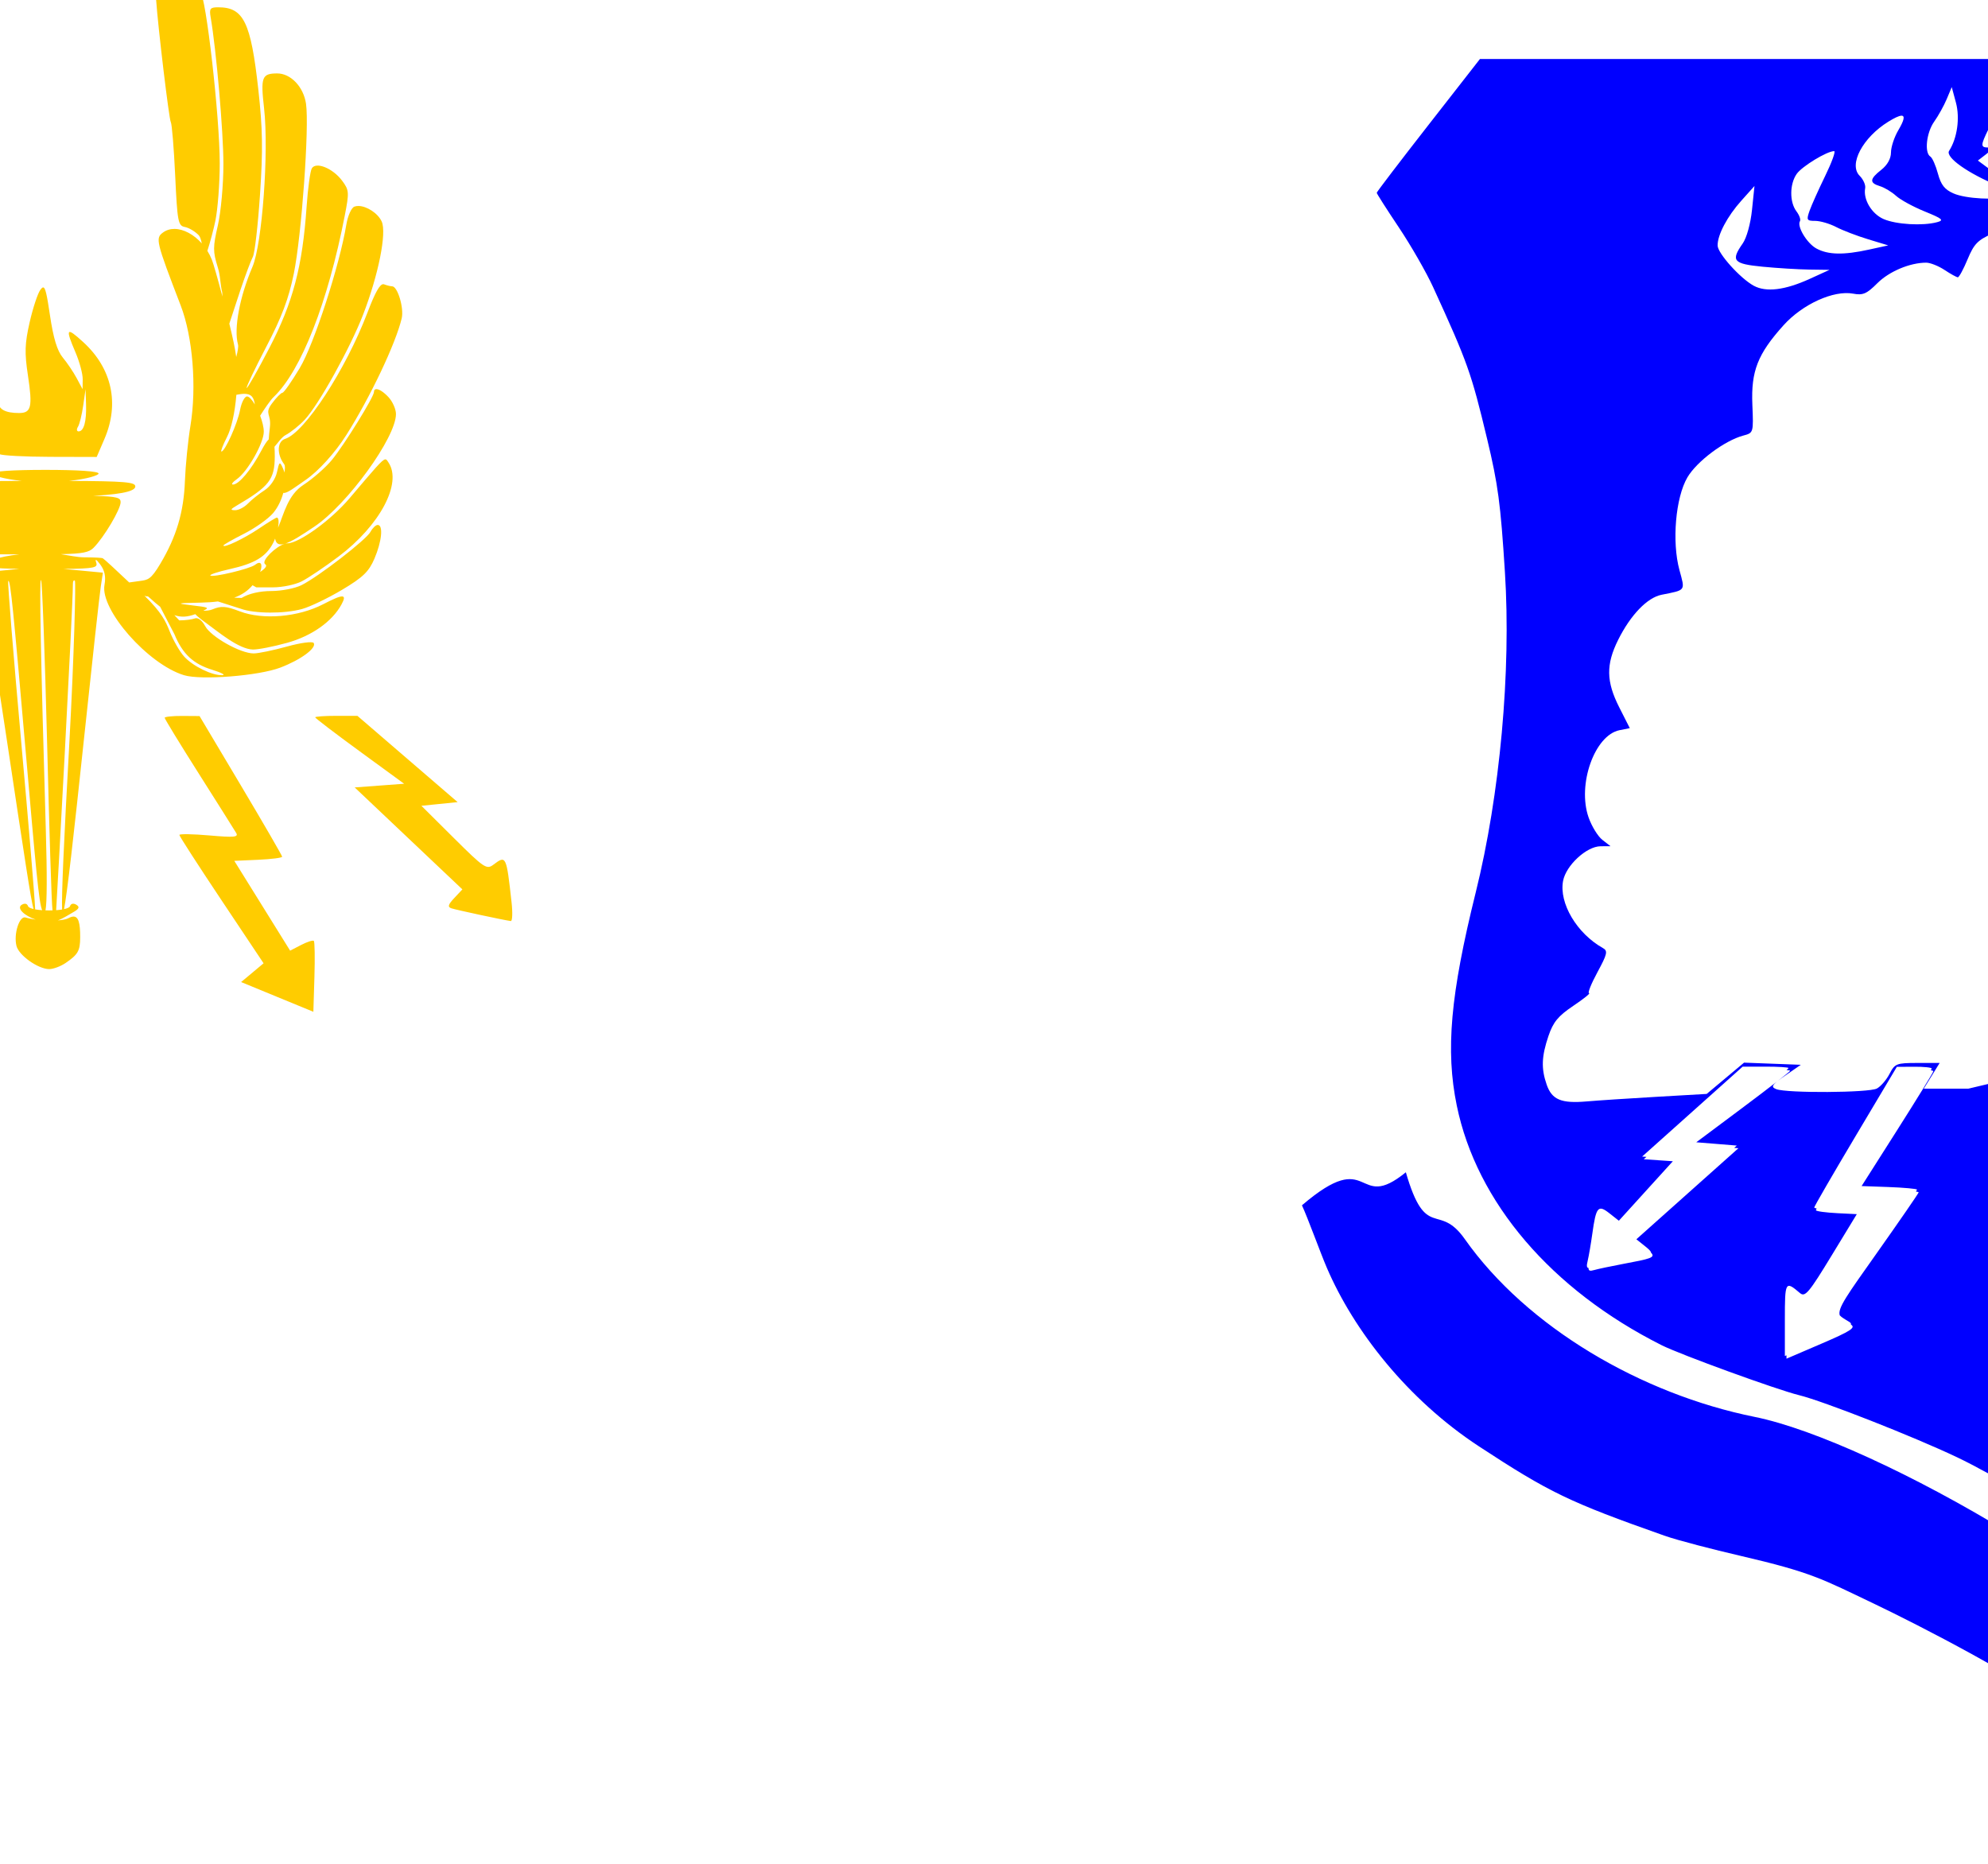
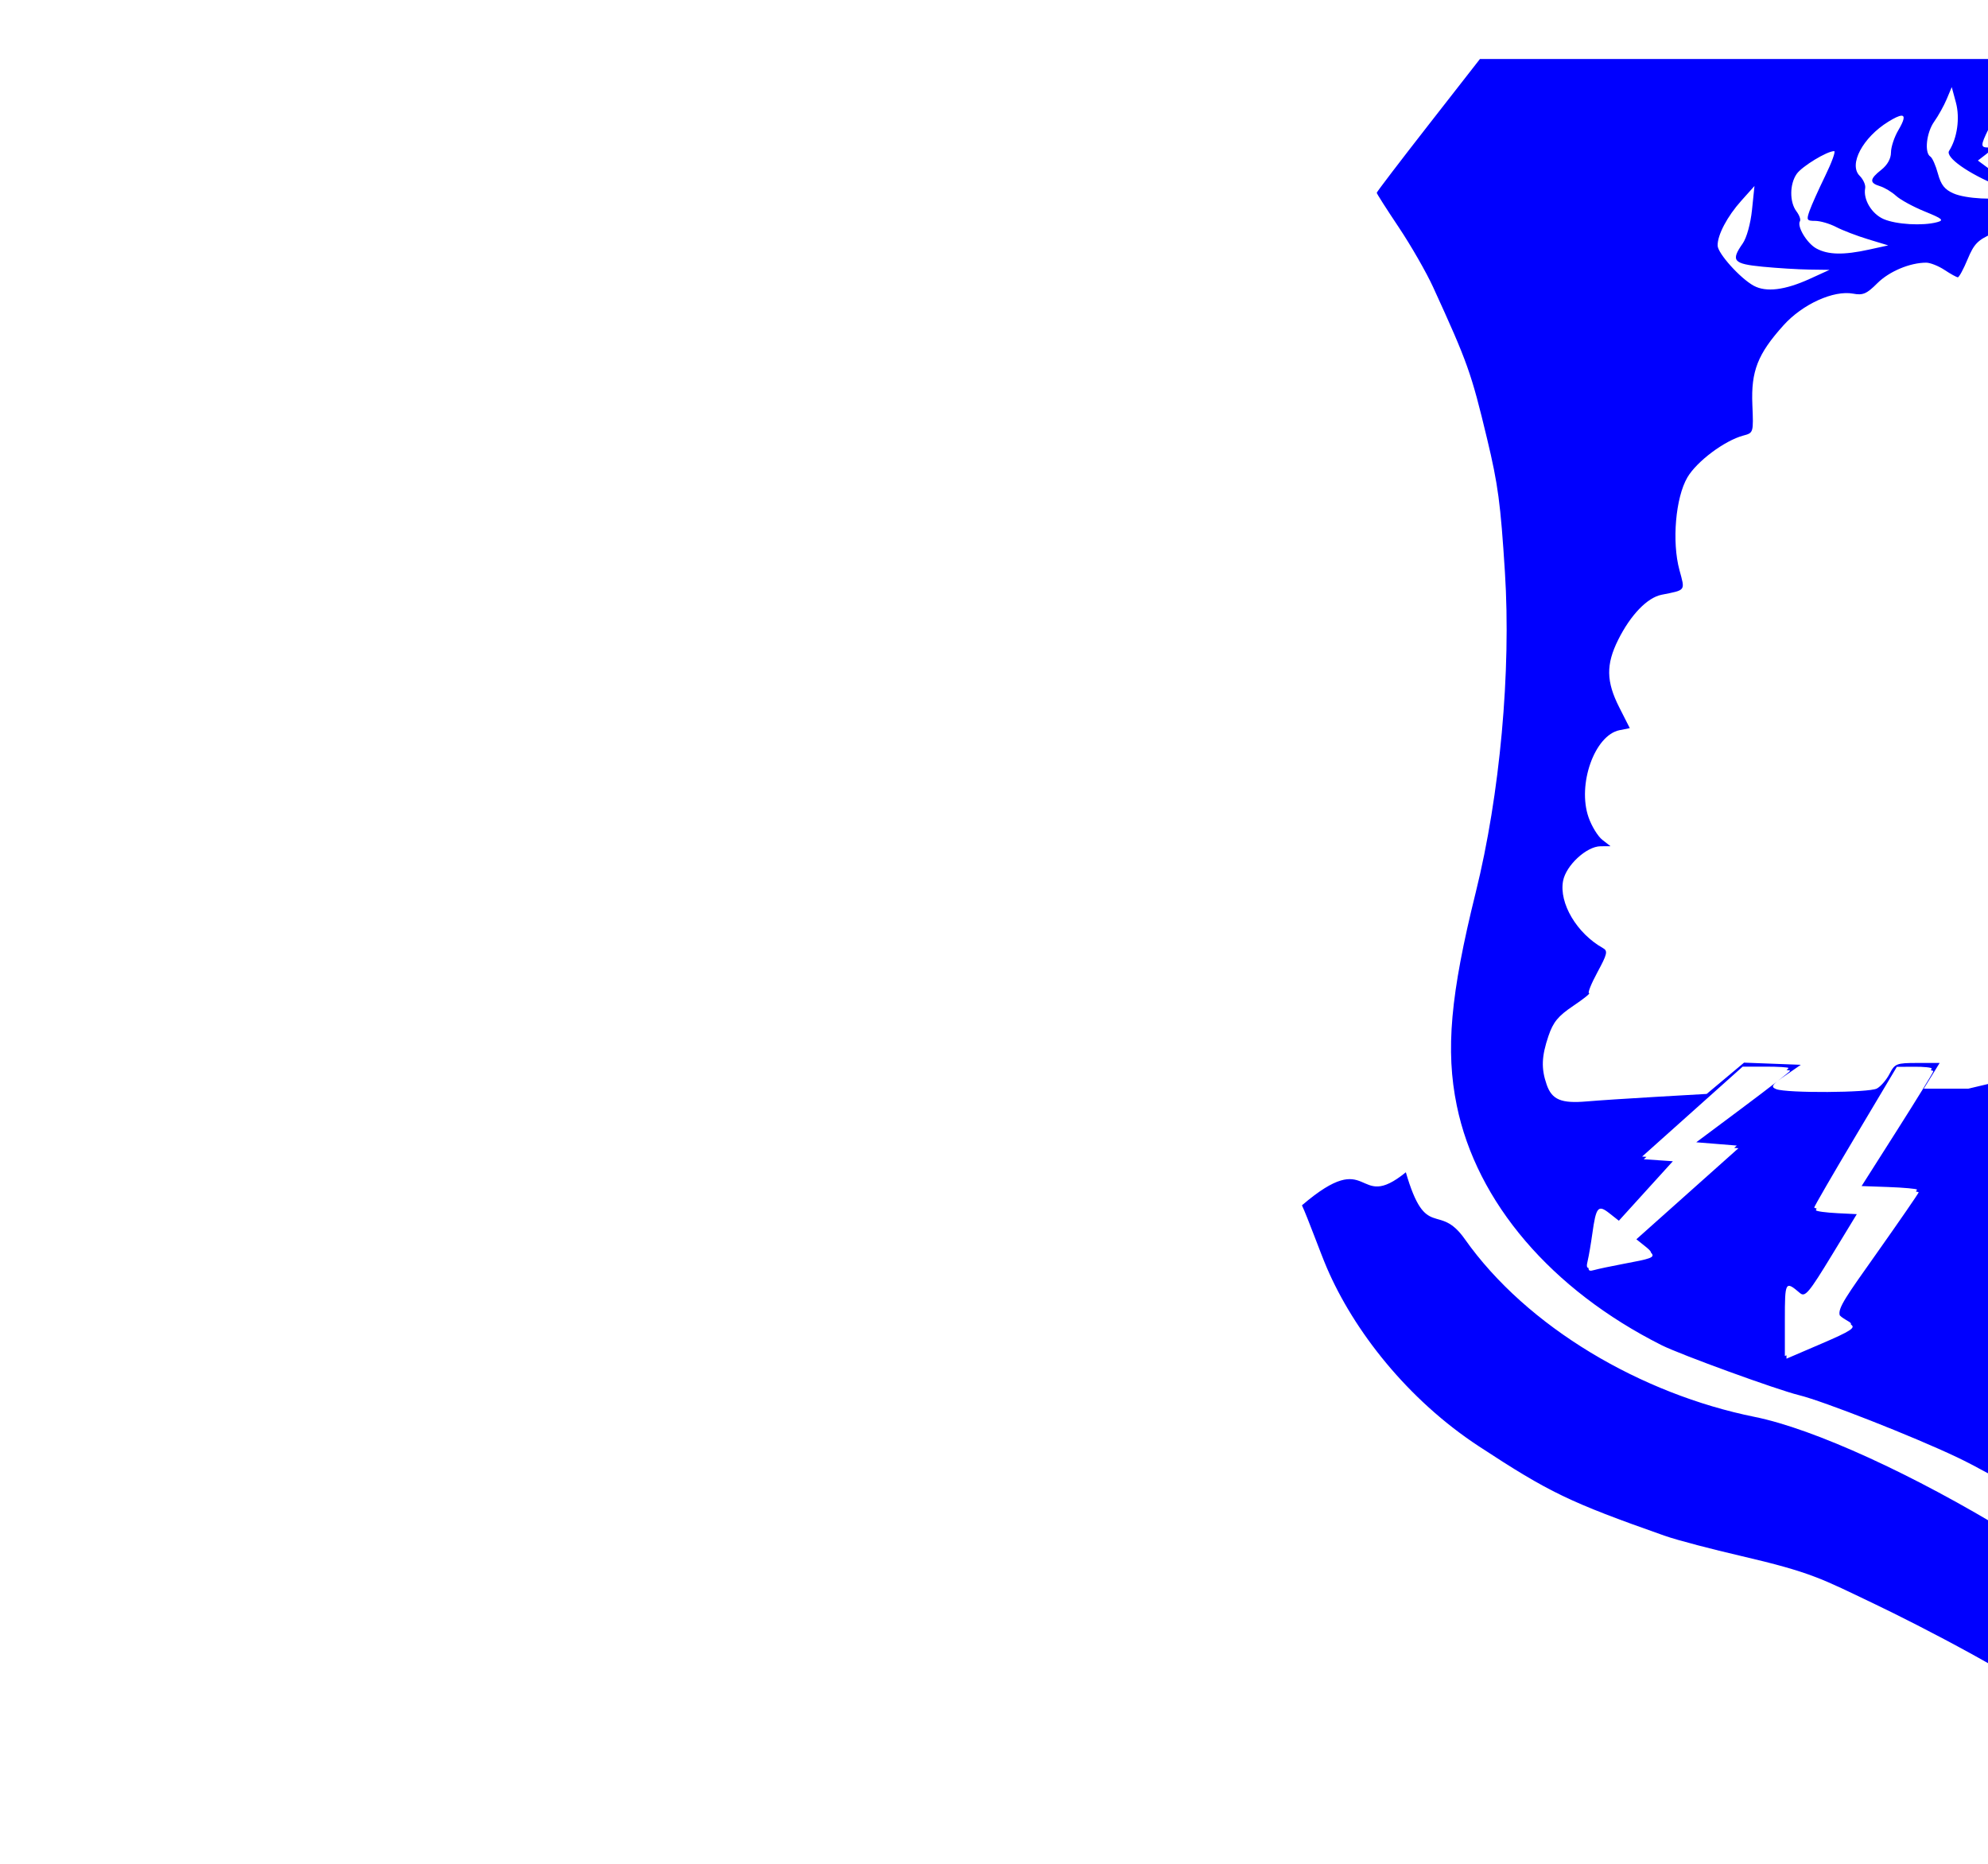
<svg xmlns="http://www.w3.org/2000/svg" xmlns:ns1="http://sodipodi.sourceforge.net/DTD/sodipodi-0.dtd" xmlns:ns2="http://www.inkscape.org/namespaces/inkscape" id="svg4405" ns1:version="0.32" ns2:version="0.46" width="3519" height="3299" version="1.0" ns1:docname="ROTCpatch2.svg" ns2:output_extension="org.inkscape.output.svg.inkscape">
  <defs id="defs4408">
    <ns2:perspective ns1:type="inkscape:persp3d" ns2:vp_x="0 : 526.18109 : 1" ns2:vp_y="0 : 1000 : 0" ns2:vp_z="744.09448 : 526.18109 : 1" ns2:persp3d-origin="372.04724 : 350.78739 : 1" id="perspective4412" />
    <ns2:perspective id="perspective4962" ns2:persp3d-origin="372.04724 : 350.78739 : 1" ns2:vp_z="744.09448 : 526.18109 : 1" ns2:vp_y="0 : 1000 : 0" ns2:vp_x="0 : 526.18109 : 1" ns1:type="inkscape:persp3d" />
  </defs>
  <ns1:namedview ns2:window-height="1002" ns2:window-width="1280" ns2:pageshadow="2" ns2:pageopacity="0.0" guidetolerance="10.0" gridtolerance="10.0" objecttolerance="10.0" borderopacity="1.0" bordercolor="#666666" pagecolor="#ffffff" id="base" showgrid="false" ns2:zoom="0.068716333" ns2:cx="1029.0279" ns2:cy="-280.84774" ns2:window-x="1148" ns2:window-y="-4" ns2:current-layer="svg4405" showguides="true" ns2:guide-bbox="true" />
  <path style="fill:#008000" d="M 6102.148,5115.037 L 5846.734,5006.275 C 5757.751,4962.649 5687.027,4934.331 5581.478,4915.119 C 5361.597,4963.597 5172.961,5031.47 5005.463,5124.864 C 4930.55,5062.44 4916.863,5011.809 4877.254,4928.219 C 4968.541,4848.501 5063.523,4814.633 5203.335,4743.846 C 5336.529,4676.411 5362.677,4670.385 5539.566,4689.765 C 5565.725,4692.631 5940.288,4714.067 5987.041,4724.517 C 6094.005,4809.952 6155.129,4856.19 6234.506,4975.549 L 6102.148,5115.037 z" id="path5656" ns1:nodetypes="cccccssccc" />
  <path style="fill:#ffcc00" d="M -2976.897,160.004 L -3082.491,294.286 C -3145.099,373.902 -3188.085,434.287 -3188.085,442.629 C -3188.085,450.368 -3177.524,471.333 -3164.616,489.192 C -3060.924,632.656 -3021.224,717.202 -2964.428,915.661 C -2947.538,974.68 -2926.062,1198.968 -2931.21,1262.473 C -2945.822,1442.749 -2980.51,1656.124 -3009.71,1745.285 C -3011.484,1750.704 -3019.498,1745.719 -3032.116,1731.348 C -3067.415,1691.145 -3144.62,1674.096 -3202.491,1693.754 C -3238.178,1705.877 -3276.563,1756.808 -3282.491,1799.91 C -3285.035,1818.411 -3291.363,1837.814 -3296.553,1843.004 C -3302.388,1848.839 -3304.496,1858.429 -3302.053,1868.16 C -3299.218,1879.459 -3308.071,1904.417 -3333.46,1956.598 C -3361.166,2013.542 -3378.999,2040.258 -3415.835,2080.035 L -3462.866,2130.817 L -3447.991,2162.567 C -3431.975,2196.76 -3388.716,2236.531 -3366.491,2237.504 C -3341.521,2238.597 -3325.306,2257.062 -3308.553,2303.504 C -3261.962,2432.668 -3209.776,2512.882 -3103.366,2618.817 C -3011.451,2710.32 -2833.744,2823.307 -2733.21,2854.16 C -2713.552,2860.193 -2666.769,2875.012 -2629.241,2887.098 C -2591.713,2899.184 -2528.96,2916.614 -2489.803,2925.848 C -2342.034,2960.694 -2226.438,3014.476 -2073.022,3119.785 C -2012.583,3161.273 -1951.444,3205.462 -1937.147,3217.973 C -1922.851,3230.484 -1908.221,3240.724 -1904.647,3240.723 C -1901.073,3240.722 -1863.751,3215.079 -1821.71,3183.723 C -1779.669,3152.367 -1710.973,3108.827 -1669.022,3086.973 C -1571.764,3036.307 -1411.154,2972.691 -1326.835,2951.442 C -1216.635,2923.671 -1078.034,2877.383 -1012.085,2846.317 C -977.611,2830.077 -909.929,2790.27 -861.678,2757.848 C -675.476,2632.729 -555.069,2474.168 -524.241,2313.504 C -517.204,2276.833 -509.646,2243.948 -507.46,2240.41 C -505.274,2236.873 -493.226,2233.973 -480.678,2233.973 C -451.19,2233.973 -407.036,2203.859 -380.991,2166.004 C -370.167,2150.272 -361.303,2134.913 -361.303,2131.879 C -361.303,2128.846 -380.526,2107.445 -404.022,2084.317 C -453.587,2035.528 -513.569,1953.609 -526.428,1917.16 C -531.335,1903.254 -542.984,1876.832 -552.303,1858.442 C -561.623,1840.051 -569.241,1818.781 -569.241,1811.16 C -569.241,1768.187 -626.069,1712.261 -677.585,1704.535 C -723.509,1697.649 -753.385,1709.947 -788.022,1750.067 L -818.741,1785.66 L -843.21,1699.504 C -856.671,1652.127 -870.637,1592.898 -874.241,1567.879 C -900.527,1385.392 -900.536,1371.053 -875.116,1122.754 C -863.333,1007.658 -764.923,679.299 -723.647,617.379 C -708.896,595.25 -670.618,526.334 -638.897,464.754 C -631.26,449.928 -627.939,434.617 -630.428,425.754 C -632.681,417.731 -687.847,354.713 -752.991,285.692 L -871.428,160.192 L -1924.147,160.098 L -2976.897,160.004 z M -2086.303,263.567 L -2078.928,291.004 C -2071.575,318.313 -2076.605,354.117 -2090.96,376.411 C -2098.192,387.642 -2057.165,416.674 -2002.991,438.692 C -1972.263,451.18 -1969.428,453.735 -1982.335,457.192 C -2008.093,464.091 -2061.378,461.261 -2083.022,451.848 C -2098.874,444.954 -2105.445,436.677 -2110.835,416.661 C -2114.714,402.255 -2120.733,388.716 -2124.21,386.567 C -2135.072,379.854 -2131.119,344.026 -2117.397,324.754 C -2110.178,314.617 -2100.213,296.694 -2095.272,284.942 L -2086.303,263.567 z M -1658.178,270.786 C -1657.209,270.825 -1656.684,272.658 -1656.491,276.192 C -1656.1,283.34 -1647.083,300.683 -1636.46,314.723 C -1617.306,340.037 -1610.908,374.052 -1622.866,386.973 C -1626.008,390.368 -1632.188,404.412 -1636.585,418.161 C -1642.559,436.842 -1650.088,445.471 -1666.397,452.286 C -1678.695,457.424 -1708.857,461.25 -1735.522,461.067 L -1782.866,460.754 L -1732.991,435.254 C -1705.559,421.228 -1681.256,406.732 -1678.991,403.067 C -1676.726,399.402 -1667.269,396.411 -1657.991,396.411 C -1642.171,396.411 -1641.772,395.669 -1651.678,384.723 C -1657.488,378.303 -1665.576,358.585 -1669.647,340.879 C -1675.741,314.378 -1675.291,304.666 -1667.116,285.942 C -1662.615,275.634 -1659.794,270.719 -1658.178,270.786 z M -1805.897,272.942 C -1804.375,272.939 -1805.28,275.628 -1807.335,281.004 C -1812.413,294.291 -1783.872,311.942 -1757.303,311.942 C -1744.534,311.942 -1737.765,318.043 -1726.928,339.286 C -1717.177,358.4 -1715.315,367.394 -1720.71,369.192 C -1726.195,371.02 -1725.504,374.989 -1718.335,382.911 C -1709.096,393.119 -1709.921,395.305 -1728.366,408.942 C -1753.143,427.261 -1787.509,431.3 -1821.835,419.942 L -1847.835,411.348 L -1828.335,406.786 C -1806.667,401.716 -1753.616,375.913 -1753.616,370.442 C -1753.616,362.018 -1787.469,318.155 -1798.553,312.223 C -1808.36,306.975 -1812.778,308.766 -1821.022,321.348 C -1830.066,335.15 -1830.171,339.148 -1821.928,355.036 C -1816.784,364.952 -1813.637,374.119 -1814.928,375.411 C -1816.22,376.702 -1829.721,374.412 -1844.928,370.317 C -1865.524,364.771 -1879.989,364.746 -1901.616,370.192 C -1917.584,374.213 -1931.648,376.503 -1932.866,375.286 C -1934.084,374.068 -1930.818,364.875 -1925.616,354.848 C -1916.993,338.228 -1917.299,335.138 -1929.178,320.036 L -1942.21,303.473 L -1968.147,330.723 C -1982.4,345.707 -1994.053,361.859 -1994.053,366.629 C -1994.053,376.374 -1937.996,402.55 -1914.866,403.598 C -1891.135,404.673 -1947.113,421.316 -1976.46,421.911 C -1992.318,422.232 -2008.01,417.278 -2020.553,408.004 L -2040.053,393.598 L -2025.178,382.161 C -2012.697,372.556 -2012.135,370.688 -2021.678,370.567 C -2035.52,370.391 -2035.464,366.928 -2021.335,338.036 C -2012.683,320.345 -2005.321,314.583 -1987.553,311.629 C -1953.167,305.913 -1935.276,294.289 -1940.366,280.973 C -1944.417,270.374 -1943.712,270.381 -1928.741,281.161 C -1919.983,287.466 -1903.783,297.274 -1892.741,302.973 C -1871.168,314.106 -1861.218,311.156 -1818.928,281.036 C -1811.367,275.65 -1807.419,272.944 -1805.897,272.942 z M -1574.835,313.911 C -1571.886,313.756 -1566.255,316.538 -1560.897,321.004 C -1554.303,326.501 -1538.688,337.781 -1526.178,346.067 C -1499.183,363.948 -1484.621,398.941 -1495.772,419.161 C -1499.714,426.309 -1502.303,434.385 -1501.522,437.129 C -1500.742,439.874 -1504.393,452.43 -1509.647,465.004 C -1516.153,480.574 -1526.453,490.9 -1541.96,497.379 C -1563.698,506.462 -1613.073,508.91 -1639.147,502.223 C -1647.862,499.988 -1640.606,494.728 -1613.991,483.911 C -1593.438,475.557 -1570.393,463.129 -1562.772,456.286 C -1555.151,449.442 -1543.808,442.024 -1537.553,439.817 C -1522.121,434.371 -1523.202,427.506 -1542.897,406.254 C -1554.947,393.253 -1558.552,383.894 -1555.772,372.817 C -1553.648,364.355 -1554.532,357.411 -1557.741,357.411 C -1564.822,357.411 -1581.333,319.44 -1576.397,314.504 C -1576.036,314.143 -1575.515,313.946 -1574.835,313.911 z M -2175.803,314.223 C -2168.611,313.698 -2170.432,322.142 -2180.897,339.879 C -2188.042,351.988 -2193.866,369.707 -2193.866,379.223 C -2193.866,390.158 -2200.147,401.462 -2210.928,409.942 C -2231.816,426.372 -2232.39,433.173 -2213.366,438.942 C -2205.324,441.381 -2192.519,449.101 -2184.897,456.067 C -2177.276,463.032 -2154.451,475.452 -2134.178,483.692 C -2102.571,496.538 -2099.462,499.252 -2112.303,502.692 C -2137.862,509.537 -2184.773,506.79 -2206.928,497.161 C -2228.061,487.976 -2243.373,462.306 -2239.553,442.473 C -2238.475,436.871 -2242.887,427.014 -2249.366,420.536 C -2269.258,400.644 -2243.881,352.831 -2198.553,324.817 C -2187.682,318.098 -2180.119,314.538 -2175.803,314.223 z M -2294.46,376.911 C -2291.42,376.911 -2298.547,396.66 -2310.303,420.786 C -2322.06,444.911 -2334.527,472.676 -2337.991,482.504 C -2343.773,498.911 -2342.954,500.379 -2328.053,500.379 C -2319.127,500.379 -2302.46,505.266 -2291.022,511.223 C -2279.584,517.18 -2254.148,526.941 -2234.491,532.911 L -2198.741,543.754 L -2233.178,551.317 C -2277.821,561.114 -2305.226,560.526 -2325.835,549.317 C -2342.663,540.164 -2360.727,510.13 -2354.991,500.848 C -2353.273,498.068 -2356.077,490.254 -2361.21,483.473 C -2373.603,467.101 -2373.389,435.267 -2360.772,417.254 C -2351.35,403.802 -2307.146,376.911 -2294.46,376.911 z M -1454.241,377.348 C -1449.318,377.239 -1439.23,381.237 -1423.553,389.286 C -1397.14,402.846 -1372.657,437.95 -1375.866,457.661 C -1376.987,464.547 -1382.363,476.982 -1387.803,485.286 C -1393.244,493.589 -1395.855,500.379 -1393.585,500.379 C -1382.758,500.379 -1416.822,551.156 -1430.022,554.692 C -1450.534,560.186 -1484.851,558.722 -1519.678,550.879 L -1548.928,544.317 L -1503.428,528.348 C -1478.41,519.574 -1446.053,509.156 -1431.522,505.192 L -1405.085,497.973 L -1422.928,454.192 C -1432.729,430.108 -1445.675,402.871 -1451.71,393.661 C -1458.774,382.878 -1459.82,377.471 -1454.241,377.348 z M -2435.491,438.661 L -2439.866,480.879 C -2442.391,505.294 -2449.342,530.409 -2456.335,540.379 C -2477.799,570.984 -2473.165,576.437 -2421.335,581.473 C -2395.423,583.991 -2358.117,586.286 -2338.46,586.567 L -2302.741,587.067 L -2337.428,602.911 C -2381.404,622.977 -2414.831,627.141 -2436.741,615.254 C -2460.655,602.28 -2500.531,557.89 -2500.741,544.036 C -2501.027,525.219 -2483.732,492.447 -2458.803,464.629 L -2435.491,438.661 z M -1313.178,438.661 L -1295.553,454.879 C -1275.591,473.287 -1246.584,526.585 -1247.022,544.036 C -1247.182,550.409 -1259.764,569.496 -1274.96,586.442 C -1298.209,612.369 -1307.168,617.78 -1331.522,620.598 C -1358.643,623.736 -1414.563,608.079 -1429.46,593.192 C -1434.435,588.22 -1401.804,585.475 -1319.835,583.942 C -1274.168,583.087 -1270.568,577.896 -1291.553,543.379 C -1298.329,532.235 -1305.962,504.111 -1308.522,480.879 L -1313.178,438.661 z" id="path5032" />
  <path style="fill:#00ff00" d="M 1001.095,4691.066 C 992.885,4691.179 984.994,4694.069 970.595,4699.534 C 936.206,4712.588 898.981,4752.945 892.002,4784.722 C 890.943,4789.543 890.55,4795.069 890.72,4800.909 C 879.667,4809.523 845.209,4947.237 842.877,4951.878 C 815.431,5007.791 794.283,5040.576 765.002,5072.691 C 726.835,5114.55 725.213,5117.681 732.439,5135.128 C 742.547,5159.529 781.143,5188.244 811.064,5193.659 C 813.033,5194.016 821.355,5180.417 829.564,5163.441 C 850.729,5119.669 930.014,5008.831 969.002,4968.503 C 994.238,4942.399 1033.574,4912.973 1039.002,4906.691 C 1047.461,4904.588 1056.199,4901.585 1065.283,4897.628 C 1088.707,4873.807 1074.437,4822.104 1036.502,4799.722 L 1014.845,4786.941 L 986.939,4838.441 C 977.063,4856.664 965.739,4851.182 950.064,4852.659 C 956.207,4841.679 952.542,4835.14 963.002,4815.784 C 981.311,4781.901 997.8,4758.909 1003.814,4758.909 C 1027.389,4758.909 1064.785,4775.117 1081.502,4792.566 C 1096.928,4808.667 1099.879,4817.877 1102.095,4857.097 C 1104.522,4900.041 1103.545,4903.992 1086.439,4921.847 C 1076.417,4932.308 1063.518,4940.878 1057.752,4940.878 C 1051.986,4940.878 1030.781,4955.572 1010.627,4973.534 C 959.093,5019.466 843.22,5185.583 843.22,5213.534 C 843.221,5217.241 851.687,5238.562 862.064,5260.909 C 872.442,5283.257 890.359,5323.479 901.845,5350.284 C 949.579,5461.684 1074.07,5600.486 1200.627,5683.409 C 1325.501,5765.231 1360.619,5782.14 1528.439,5841.316 C 1553.257,5850.067 1611.713,5866.101 1658.377,5876.941 C 1786.481,5906.697 1807.6,5913.758 1900.033,5957.784 C 1979.999,5995.873 2152.965,6106.482 2217.158,6160.566 C 2231.204,6172.4 2243.595,6182.066 2244.689,6182.066 C 2245.784,6182.066 2277.532,6159.166 2315.252,6131.159 C 2430.72,6045.426 2599.507,5965.058 2753.72,5922.409 C 2794.823,5911.042 2853.942,5894.698 2885.064,5886.097 C 3022.147,5848.213 3151.119,5789.253 3267.095,5711.441 C 3452.394,5587.118 3567.479,5433.947 3601.72,5266.066 C 3612.014,5215.6 3611.928,5214.1 3598.033,5186.597 C 3549.847,5091.224 3478.909,5000.018 3412.908,4948.597 C 3383.247,4925.488 3371.199,4899.518 3371.127,4858.597 C 3371.086,4835.559 3416.444,4771.909 3432.908,4771.909 C 3438.158,4771.909 3456.053,4792.391 3472.689,4817.409 C 3513.366,4868.943 3463.685,4828.941 3430.252,4817.628 C 3422.6,4818.023 3403.294,4849.585 3399.752,4867.503 C 3397.187,4880.475 3400.074,4889.788 3409.877,4900.253 C 3420.148,4911.218 3422.349,4915.104 3430.314,4913.284 L 3507.033,4994.753 C 3552.857,5045.508 3601.937,5118.316 3625.095,5169.941 C 3635.918,5194.067 3662.487,5193.62 3698.72,5168.691 C 3714.011,5158.171 3731.636,5141.731 3737.908,5132.159 L 3749.314,5114.753 L 3707.002,5071.691 C 3666.709,5030.66 3592.033,4928.365 3592.033,4914.222 C 3592.033,4910.555 3585.868,4893.24 3578.345,4875.753 L 3544.064,4774.503 L 3543.783,4782.097 L 3541.314,4776.534 C 3528.113,4746.69 3476.552,4706.941 3451.064,4706.941 C 3430.84,4706.94 3398.126,4732.507 3366.127,4773.284 L 3337.002,4810.378 L 3345.22,4853.816 C 3355.775,4909.751 3350.19,5069.22 3335.345,5135.816 C 3316.64,5219.731 3259.813,5319.317 3192.595,5386.003 C 3100.37,5477.499 3007.719,5523.138 2763.689,5597.253 C 2637.155,5635.683 2499.97,5692.965 2406.064,5746.566 C 2370.323,5766.966 2320.311,5794.896 2294.939,5808.628 L 2248.814,5833.597 L 2168.22,5784.284 C 1995.945,5678.892 1818.492,5597.798 1714.002,5576.722 C 1513.656,5536.31 1327.808,5418.436 1217.314,5261.691 C 1170.807,5195.716 1161.436,5174.226 1125.72,5051.347 C 1111.744,5003.259 1109.322,4929.739 1119.502,4862.909 C 1132.087,4780.282 1132.593,4783.949 1103.908,4747.659 C 1083.978,4722.446 1070.568,4712.787 1040.22,4701.722 C 1020.116,4694.391 1010.4,4690.937 1001.095,4691.066 z M 3542.408,4818.441 L 3540.283,4874.534 C 3509.739,4912.873 3495.984,4924.67 3473.377,4931.909 L 3452.814,4900.691 C 3490.034,4888.661 3491.16,4899.084 3508.72,4858.628 C 3513.344,4853.511 3521.19,4844.315 3529.845,4833.753 L 3542.408,4818.441 z M 900.502,4834.191 C 904.203,4853.365 904.738,4857.125 914.72,4866.159 C 951.077,4900.081 969.623,4911.658 1013.97,4903.097 C 974.752,4917.671 906.868,4933.395 900.502,4834.191 z M 946.283,5249.659 C 947.682,5249.662 950.194,5250.941 953.814,5252.878 C 960.426,5256.417 1006.948,5259.284 1057.22,5259.284 C 1107.493,5259.284 1148.627,5261.565 1148.627,5264.316 C 1148.627,5267.067 1120.61,5297.026 1086.345,5330.909 C 1052.081,5364.793 1021.932,5397.868 1019.377,5404.409 C 1015.751,5413.69 1010.992,5407.616 997.689,5376.784 C 988.313,5355.053 983.351,5337.284 986.658,5337.284 C 989.964,5337.284 992.689,5340.21 992.689,5343.784 C 992.689,5354.813 1009.522,5350.959 1022.095,5337.066 C 1027.612,5330.969 1030.498,5327.493 1030.502,5322.441 L 1062.158,5290.597 C 1073.986,5279.133 1083.658,5268.87 1083.658,5267.784 C 1083.658,5266.698 1069.064,5265.784 1051.252,5265.784 L 1018.877,5265.784 L 1029.752,5288.628 L 1026.064,5307.816 C 1024.391,5304.064 1022.253,5299.597 1019.595,5294.128 C 1007.426,5269.079 1002.891,5265.007 990.783,5268.253 C 982.88,5270.372 974.434,5272.173 972.002,5272.222 C 969.57,5272.271 966.644,5278.868 965.502,5286.909 C 963.811,5298.811 961.406,5296.399 952.595,5273.972 C 945.424,5255.716 943.206,5249.654 946.283,5249.659 z M 3517.564,5289.659 C 3521.448,5289.772 3524.924,5292.353 3529.783,5297.722 C 3535.675,5304.232 3538.536,5314.145 3536.252,5320.097 C 3532.206,5330.64 3507.299,5334.863 3498.877,5326.441 C 3490.551,5318.115 3494.655,5301.354 3506.877,5293.722 C 3511.278,5290.973 3514.543,5289.572 3517.564,5289.659 z M 3353.127,5299.034 C 3358.666,5298.995 3369.218,5305.516 3384.064,5318.441 L 3406.814,5338.253 L 3388.127,5335.253 C 3358.887,5330.585 3328.591,5341.769 3320.127,5360.347 C 3309.189,5384.351 3310.483,5390.872 3331.97,5420.534 C 3355.903,5453.572 3381.283,5467.253 3418.752,5467.253 C 3453.56,5467.253 3468.564,5449.716 3468.564,5409.003 C 3468.564,5394.581 3471.49,5382.753 3475.064,5382.753 C 3478.638,5382.753 3481.564,5397.157 3481.564,5414.753 C 3481.564,5452.426 3461.503,5481.366 3424.752,5496.722 C 3398.793,5507.568 3383.476,5507.825 3352.564,5497.941 C 3327.095,5489.797 3300.875,5454.077 3295.345,5420.003 C 3290.636,5390.983 3313.63,5341.845 3336.877,5331.253 C 3348.439,5325.985 3352.058,5320.276 3349.658,5311.097 C 3347.556,5303.058 3348.818,5299.065 3353.127,5299.034 z M 1186.22,5342.659 C 1189.11,5342.589 1196.99,5350.788 1213.658,5369.784 C 1242.807,5403.005 1251.839,5420.489 1230.845,5403.066 C 1218.038,5392.436 1093.872,5498.29 1104.345,5510.909 C 1108.139,5515.481 1109.761,5519.222 1107.97,5519.222 C 1106.18,5519.222 1091.117,5503.327 1074.502,5483.878 L 1044.314,5448.503 L 1065.595,5451.503 C 1084.297,5454.118 1093.114,5449.212 1137.877,5411.378 C 1182.321,5373.814 1188.446,5366.103 1185.595,5351.191 C 1184.552,5345.732 1184.486,5342.702 1186.22,5342.659 z M 1239.97,5415.753 C 1266.976,5416.932 1350.095,5500.018 1350.095,5526.534 C 1350.095,5544.638 1317.485,5566.312 1296.564,5562.128 L 1278.595,5558.534 L 1277.845,5605.503 C 1277.422,5631.326 1277.546,5656.098 1278.127,5660.566 C 1279.563,5671.627 1278.371,5671.067 1254.22,5649.097 C 1234.114,5630.806 1233.127,5627.647 1233.127,5582.941 L 1237.689,5543.941 C 1243.162,5539.545 1247.88,5528.107 1251.72,5530.722 C 1266.971,5541.107 1279.873,5540.075 1295.533,5527.222 C 1320.282,5506.908 1321.593,5479.833 1298.439,5467.441 C 1296.492,5466.399 1294.645,5465.819 1292.752,5465.816 C 1285.991,5465.804 1278.435,5472.92 1264.189,5492.472 C 1246.517,5516.727 1236.854,5530.104 1232.283,5536.941 L 1213.877,5558.472 C 1194.166,5581.533 1188.185,5603.722 1201.689,5603.722 C 1205.859,5603.722 1207.508,5605.497 1205.345,5607.659 C 1203.183,5609.822 1184.894,5598.118 1164.689,5581.659 C 1128.011,5551.782 1127.978,5551.722 1148.064,5551.722 C 1165.685,5551.722 1173.031,5545.218 1207.158,5499.191 C 1245.611,5447.329 1253.882,5425.974 1238.002,5419.566 C 1231.979,5417.136 1232.17,5416.165 1238.752,5415.784 C 1239.152,5415.761 1239.542,5415.734 1239.97,5415.753 z M 3217.189,5465.034 L 3232.345,5484.003 C 3256.31,5513.953 3249.318,5522.656 3217.845,5502.034 C 3204.114,5493.038 3199.076,5492.662 3186.002,5499.659 L 3170.47,5507.972 L 3210.002,5567.222 C 3231.742,5599.802 3250.392,5627.539 3251.47,5628.847 C 3252.549,5630.155 3263.053,5633.167 3274.783,5635.566 L 3296.095,5639.941 L 3256.377,5664.066 C 3216.461,5688.314 3199.318,5694.874 3213.814,5680.378 C 3218.103,5676.09 3221.627,5668.209 3221.627,5662.847 C 3221.627,5650.998 3144.168,5532.222 3136.439,5532.222 C 3124.145,5532.222 3109.735,5564.788 3114.189,5582.534 C 3119.204,5602.516 3114.388,5599.619 3098.22,5572.909 L 3087.377,5554.972 L 3152.283,5510.003 L 3217.189,5465.034 z M 3333.658,5553.097 C 3345.313,5552.638 3358.064,5564.627 3358.064,5577.816 C 3358.064,5588.173 3346.086,5597.222 3332.345,5597.222 C 3329.501,5597.222 3323.57,5592.85 3319.158,5587.534 C 3309.764,5576.215 3314.567,5559.552 3328.783,5554.097 C 3330.362,5553.491 3331.993,5553.162 3333.658,5553.097 z M 1449.252,5558.222 C 1454.099,5558.222 1580.159,5604.192 1582.939,5606.972 C 1587.14,5611.172 1570.234,5655.691 1564.439,5655.691 C 1561.369,5655.691 1557.934,5646.478 1556.814,5635.222 C 1555.28,5619.805 1548.863,5611.031 1530.783,5599.628 L 1506.783,5584.503 L 1491.283,5618.472 L 1475.814,5652.441 L 1491.502,5654.566 C 1500.134,5655.727 1512.794,5651.623 1519.627,5645.441 C 1536.74,5629.954 1535.473,5643.474 1515.939,5684.941 C 1506.166,5705.686 1500.441,5712.666 1500.095,5704.253 C 1499.798,5697.007 1494.811,5684.346 1489.033,5676.097 C 1478.53,5661.102 1478.52,5661.097 1461.752,5698.159 C 1445.455,5734.181 1445.326,5735.47 1457.252,5744.191 C 1473.287,5755.916 1465.829,5754.831 1416.689,5738.316 C 1374.71,5724.207 1364.394,5714.191 1391.845,5714.191 C 1405.831,5714.191 1410.584,5706.486 1434.439,5645.472 C 1455.697,5591.101 1459.733,5574.792 1453.658,5567.472 C 1449.435,5562.383 1447.453,5558.222 1449.252,5558.222 z M 2961.002,5606.847 C 2961.929,5606.831 2962.863,5606.828 2963.783,5606.847 C 2985.303,5607.292 3004.88,5617.231 3024.064,5636.878 C 3045.671,5659.006 3048.897,5666.494 3051.345,5700.347 C 3053.713,5733.077 3051.839,5741.819 3038.752,5759.597 C 3011.502,5796.613 2967.721,5807.995 2919.439,5790.628 C 2898.062,5782.939 2884.507,5767.396 2872.814,5737.159 C 2853.837,5688.084 2870.944,5641.704 2916.345,5619.159 C 2920.772,5616.961 2918.737,5618.691 2922.979,5617.079 L 2919.158,5631.691 C 2901.024,5652.419 2898.552,5682.523 2912.939,5707.691 C 2926.359,5748.978 2954.667,5812.984 3006.939,5773.097 C 3017.627,5753.126 3014.847,5719.987 2999.033,5679.159 C 2987.442,5649.235 2979.215,5638.404 2959.72,5627.378 L 2936.564,5610.972 C 2945.025,5608.37 2953.146,5606.98 2961.002,5606.847 z M 1653.908,5624.628 C 1670.268,5624.701 1688.949,5630.046 1711.158,5640.503 C 1744.399,5656.155 1760.411,5687.03 1757.189,5729.222 C 1755.214,5755.083 1750.494,5764.92 1729.845,5786.066 C 1706.584,5809.887 1702.384,5811.638 1668.814,5811.347 C 1661.783,5811.286 1654.181,5810.65 1646.72,5809.597 C 1658.349,5806.547 1672.189,5796.255 1684.408,5784.034 C 1700.949,5767.49 1707.108,5754.05 1712.752,5722.003 C 1721.169,5674.204 1715.396,5652.509 1691.377,5641.566 C 1686.307,5639.256 1681.275,5638.158 1676.345,5638.159 C 1646.216,5638.17 1619.909,5679.747 1612.408,5743.566 C 1608.983,5772.705 1619.012,5774.961 1622.22,5791.378 C 1623.59,5798.385 1626.009,5803.223 1629.189,5806.284 C 1621.868,5804.491 1615.416,5802.314 1610.752,5799.972 C 1565.319,5777.158 1556.732,5706.929 1593.502,5658.722 C 1611.064,5635.697 1629.997,5624.521 1653.908,5624.628 z M 1807.47,5675.347 C 1807.674,5675.332 1807.889,5675.341 1808.127,5675.347 C 1814.47,5675.509 1833.179,5683.011 1863.877,5697.722 C 1919.168,5724.22 1941.439,5743.259 1941.439,5764.066 C 1941.439,5784.966 1919.24,5805.159 1896.283,5805.159 C 1878.305,5805.159 1877.476,5806.264 1882.939,5823.034 C 1898.427,5870.576 1907.797,5909.07 1903.72,5908.472 C 1901.233,5908.107 1890.087,5904.867 1878.97,5901.284 C 1860.19,5895.231 1857.942,5891.122 1847.002,5843.222 L 1843.533,5793.847 L 1856.72,5785.659 C 1877.052,5785.659 1884.913,5782.225 1893.064,5769.784 C 1906.356,5749.499 1903.094,5727.997 1884.939,5716.003 C 1880.653,5713.172 1877.599,5711.341 1874.814,5711.316 C 1868.688,5711.261 1863.926,5719.968 1850.72,5746.128 L 1830.783,5785.659 L 1820.127,5822.784 C 1811.822,5839.896 1806.281,5857.271 1807.814,5861.409 C 1809.503,5865.967 1795.604,5863.488 1772.564,5855.097 C 1736.597,5841.998 1727.237,5831.159 1751.908,5831.159 C 1759.44,5831.16 1772.021,5813.141 1790.533,5775.816 C 1818.889,5718.641 1823.576,5696.421 1810.158,5683.003 C 1805.276,5678.121 1804.423,5675.565 1807.47,5675.347 z M 2706.908,5688.284 C 2724.939,5688.19 2753.72,5715.337 2753.72,5732.441 C 2753.72,5739.23 2747.024,5751.99 2738.845,5760.816 L 2724.002,5776.878 L 2760.845,5804.003 C 2781.124,5818.931 2800.986,5831.159 2804.97,5831.159 C 2821.994,5831.16 2810.186,5844.229 2786.845,5851.222 C 2761.987,5858.67 2760.619,5858.214 2721.845,5828.378 C 2680.941,5796.903 2677.632,5798.007 2689.095,5839.284 C 2694.226,5857.758 2699.305,5863.749 2710.158,5864.097 C 2720.537,5864.43 2716.683,5868.041 2696.064,5877.191 C 2680.423,5884.132 2659.941,5891.612 2650.564,5893.816 C 2636.561,5897.106 2634.955,5896.284 2641.627,5889.191 C 2653.365,5876.71 2651.741,5858.699 2634.283,5807.909 C 2610.853,5739.746 2603.77,5727.218 2588.595,5726.941 C 2570.635,5726.612 2687.632,5688.386 2706.908,5688.284 z M 3120.877,5691.441 C 3127.246,5691.441 3135.456,5696.172 3139.095,5701.941 C 3149.023,5717.68 3139.824,5733.691 3120.877,5733.691 C 3111.453,5733.691 3102.466,5729.05 3100.158,5723.034 C 3094.782,5709.025 3106.312,5691.441 3120.877,5691.441 z M 2670.814,5702.253 C 2666.65,5702.372 2663.318,5704.343 2659.377,5708.284 C 2651.186,5716.475 2651.38,5722.048 2660.939,5751.941 C 2669.87,5779.869 2674.341,5785.865 2685.064,5784.316 C 2692.398,5783.256 2700.849,5774.921 2704.158,5765.472 C 2712.605,5741.348 2704.098,5714.988 2685.064,5706.316 C 2679.387,5703.729 2675.21,5702.359 2671.658,5702.253 C 2671.372,5702.245 2671.092,5702.245 2670.814,5702.253 z M 2492.595,5767.472 C 2494.502,5767.374 2496.343,5767.609 2498.095,5768.316 C 2499.53,5775.974 2489.807,5774.128 2480.814,5777.753 C 2480.814,5780.548 2493.935,5811.97 2510.002,5847.597 C 2544.734,5924.618 2546.477,5954.757 2521.095,5974.722 C 2501.133,5990.424 2475.561,5991.047 2457.658,5977.753 C 2447.558,5970.253 2446.481,5966.038 2452.252,5956.628 C 2462.574,5939.794 2483.581,5941.579 2486.127,5959.503 C 2488.449,5975.854 2505.202,5979.304 2510.845,5964.597 C 2515.298,5952.993 2452.141,5800.217 2437.47,5799.722 C 2422.552,5799.219 2392.569,5803.859 2461.033,5779.284 C 2470.195,5778.441 2482.3,5768.001 2492.595,5767.472 z M 2031.877,5784.066 C 2041.399,5784.019 2049.888,5786.643 2058.064,5791.816 C 2073.576,5798.179 2088.863,5804.781 2102.72,5814.909 C 2113.34,5823.845 2128.163,5831.159 2135.689,5831.159 C 2143.215,5831.16 2149.377,5832.73 2149.377,5834.659 C 2149.377,5839.792 2123.539,5889.628 2120.877,5889.628 C 2119.633,5889.628 2116.945,5877.224 2114.908,5862.034 C 2112.253,5842.239 2108.396,5825.105 2091.189,5816.534 C 2070.318,5804.592 2066.258,5798.201 2047.22,5809.409 C 2024.869,5822.238 1997.713,5860.188 1986.439,5894.347 C 1971.234,5940.421 2007.424,5974.132 2061.252,5964.034 C 2076.503,5961.173 2084.408,5962.152 2084.408,5966.909 C 2084.408,5971.446 2069.105,5974.128 2043.252,5974.128 C 2006.101,5974.128 1999.686,5972.051 1977.47,5952.847 C 1939.155,5919.726 1935.899,5870.388 1968.877,5823.034 C 1976.988,5805.844 1997.953,5791.638 2007.47,5789.128 C 2016.453,5785.767 2024.471,5784.102 2031.877,5784.066 z M 2839.47,5788.378 C 2839.661,5788.363 2839.841,5788.373 2840.033,5788.378 C 2843.099,5788.452 2846.338,5791.031 2851.97,5796.128 C 2870.989,5813.34 2867.841,5831.159 2845.783,5831.159 C 2835.656,5831.16 2825.416,5829.198 2823.033,5826.816 C 2815.668,5819.451 2818.22,5806.566 2829.22,5795.566 C 2833.765,5791.021 2836.608,5788.601 2839.47,5788.378 z M 2173.189,5857.253 C 2179.731,5857.414 2204.256,5869.916 2244.095,5893.691 C 2277.774,5913.789 2305.345,5931.246 2305.345,5932.472 C 2305.345,5933.698 2300.431,5945.029 2294.408,5957.659 C 2280.974,5985.83 2270.262,5987.693 2276.158,5960.847 C 2280.888,5939.313 2275.214,5929.314 2246.689,5909.003 L 2229.095,5896.472 L 2209.033,5928.753 L 2188.97,5961.034 L 2204.97,5965.034 C 2214.848,5967.514 2227.155,5964.995 2237.158,5958.441 C 2246.067,5952.603 2253.345,5949.391 2253.345,5951.316 C 2253.345,5956.54 2206.52,6026.097 2203.002,6026.097 C 2201.333,6026.097 2201.872,6018.452 2204.22,6009.097 C 2207.112,5997.578 2205.028,5988.262 2197.752,5980.222 C 2187.499,5968.892 2185.98,5969.884 2164.47,6001.847 C 2143.535,6032.958 2142.737,6035.917 2153.283,6043.628 C 2170.679,6056.348 2207.025,6061.057 2224.908,6052.909 C 2252.253,6040.45 2256.598,6044.773 2237.127,6065.097 C 2226.854,6075.819 2216.795,6084.552 2214.783,6084.503 C 2212.771,6084.454 2180.405,6066.943 2142.877,6045.597 C 2105.349,6024.251 2077.584,6006.402 2081.158,6005.941 C 2084.732,6005.479 2091.983,6004.703 2097.283,6004.222 C 2106.354,6003.398 2158.888,5933.204 2179.064,5894.941 C 2187.13,5879.644 2187.034,5876.222 2178.127,5867.316 C 2171.276,5860.465 2169.763,5857.169 2173.189,5857.253 z M 2598.283,5872.878 C 2608.608,5873.14 2617.976,5884.56 2615.939,5898.816 C 2614.017,5912.266 2592.048,5920.737 2582.877,5911.566 C 2575.045,5903.734 2577.799,5885.122 2588.033,5876.628 C 2591.291,5873.924 2594.841,5872.791 2598.283,5872.878 z" id="path5030" ns1:nodetypes="ccsccssssscccccccsscsscsssccscssccsccssssccssccsccccsccccsccccccccccssccsscccccccccccccscscsssssccsccccsssssccsssscccccsssssssssssccssssccccsccscccssccsssssccssssssscccscccscccsssscccccssssccssscccccsssscssscsccsscsssscccccccccsscscsssssscssccscssssscccssscccsssssccscccssccssssssccsssccssssssccccscssssscccccssssccccsscccccsssssccsssscccccssssscsssssssssccsssc" />
-   <path style="opacity:1;fill:#ff0000;fill-opacity:1;stroke:#803300;stroke-width:2.606;stroke-miterlimit:4;stroke-dasharray:none;stroke-opacity:1" d="M -2834.74,4086.595 L -2834.74,5799.504 L -1971.86,6175.097 L -1155.931,5799.504 L -1155.931,4086.595 L -2834.74,4086.595 z" id="path5902" ns1:nodetypes="cccccc" />
  <path style="fill:#00ff00" d="M 1519.913,5229.45 L 1608.304,5224.348 L 1641.37,5196.664 L 1674.436,5168.98 L 1724.686,5170.885 L 1774.936,5172.79 L 1747.19,5191.979 C 1723.388,5208.441 1721.149,5211.841 1731.444,5215.892 C 1750.045,5223.211 1895.474,5222.35 1909.513,5214.837 C 1916.389,5211.156 1926.506,5199.459 1931.996,5188.843 C 1941.398,5170.662 1944.265,5169.541 1981.332,5169.541 L 2020.685,5169.541 L 2006.628,5192.285 L 1992.571,5215.029 L 2071.598,5215.029 L 2150.625,5215.029 L 2146.942,5197.159 C 2144.917,5187.33 2137.398,5139.81 2130.233,5091.56 C 2123.068,5043.31 2113.925,4985.549 2109.916,4963.204 C 2103.651,4928.285 2111.523,4934.423 2113.262,4906.343 C 2092.967,4930.52 2096.066,4954.993 2087.4,4981.088 C 2051.719,5061.229 1955.332,5126.708 1840.273,5102.571 C 1804.485,5100.748 1740.599,5085.595 1721.909,5040.613 C 1722.922,5034.631 1711.368,5016.975 1696.232,5001.379 C 1681.097,4985.783 1668.713,4969.154 1668.713,4964.427 C 1668.713,4959.699 1662.528,4951.499 1654.968,4946.204 C 1626.884,4926.533 1600.713,4866.749 1609.71,4842.819 C 1613.419,4832.953 1611.551,4821.169 1603.815,4805.632 C 1586.329,4770.515 1582.916,4740.106 1594.061,4718.723 C 1602.991,4701.589 1602.719,4698.308 1590.765,4678.966 C 1572.804,4649.904 1574.178,4624.854 1594.92,4603.203 L 1612.104,4585.266 L 1591.275,4533.07 C 1561.736,4459.048 1559.352,4438.547 1577.977,4418.723 C 1586.238,4409.928 1597.248,4402.733 1602.443,4402.733 C 1609.705,4402.733 1611.005,4397.099 1608.069,4378.364 C 1605.968,4364.961 1602.412,4342.29 1600.166,4327.983 C 1595.198,4296.333 1612.734,4269.604 1642.799,4263.001 C 1656.893,4259.905 1662.215,4254.968 1662.215,4244.987 C 1662.215,4222.788 1693.704,4194.785 1718.667,4194.785 L 1740.195,4194.785 L 1740.195,4132.624 C 1740.195,4098.435 1743.206,4064.836 1746.886,4057.96 C 1756.252,4040.459 1789.171,4024.824 1807.151,4029.337 C 1821.196,4032.862 1822.749,4030.339 1829.766,3992.61 C 1838.209,3947.21 1867.571,3908.857 1893.886,3908.857 C 1901.958,3908.857 1915.872,3901.546 1924.808,3892.611 C 1937.737,3879.682 1947.585,3876.365 1973.045,3876.365 C 1991.347,3876.365 2008.033,3879.976 2012.039,3884.803 C 2017.094,3890.894 2015.628,3914.839 2006.766,3970.906 C 1993.08,4057.487 1980.635,4193.351 1980.635,4256.169 C 1980.635,4294.375 1981.777,4297.637 1996.447,4301.319 C 2020.454,4307.344 2022.284,4326.097 2003.307,4371.617 C 1957.812,4480.744 1953.504,4498.904 1953.532,4581.438 C 1953.547,4624.327 1956.727,4675.17 1960.598,4694.422 C 1964.47,4713.674 1967.667,4748.765 1967.701,4772.402 C 1967.749,4804.724 1971.879,4824.241 1984.357,4851.12 C 2016.664,4920.712 2051.729,4940.156 2078.11,4903.108 C 2087.313,4890.183 2097.57,4883.612 2108.543,4883.612 C 2124.85,4883.612 2124.932,4883.365 2114.082,4866.807 C 2108.026,4857.564 2098.862,4835.828 2093.717,4818.505 C 2086.565,4794.419 2080.952,4786.524 2069.865,4784.948 C 2060.385,4783.601 2055.366,4778.389 2055.366,4769.891 C 2055.366,4758.794 2060.353,4756.607 2089.482,4754.93 C 2128.596,4752.678 2132.151,4745.188 2108.977,4713.853 C 2096.622,4697.146 2094.356,4685.858 2094.356,4641.01 C 2094.356,4591.725 2095.883,4585.681 2115.748,4556.34 C 2127.514,4538.961 2141.14,4509.39 2146.027,4490.627 C 2159.419,4439.212 2177.123,4409.292 2215.526,4373.171 C 2249.93,4340.812 2288.922,4318.952 2297.297,4327.327 C 2299.675,4329.705 2296.657,4340.054 2290.59,4350.324 C 2269.665,4385.747 2275.845,4416.563 2322.447,4509.191 C 2364.378,4592.534 2365.247,4595.292 2361.425,4632.867 C 2359.275,4654.005 2350.211,4687.256 2341.282,4706.759 C 2332.354,4726.262 2325.048,4744.63 2325.048,4747.576 C 2325.048,4750.522 2338.912,4753.824 2355.857,4754.913 C 2379.563,4756.438 2387.184,4759.622 2388.914,4768.727 C 2390.368,4776.381 2386.372,4781.812 2377.6,4784.106 C 2370.141,4786.057 2364.038,4792.866 2364.038,4799.238 C 2364.038,4805.611 2353.803,4826.033 2341.294,4844.622 C 2315.023,4883.662 2314.135,4887.834 2330.965,4893.175 C 2337.794,4895.343 2348.096,4904.312 2353.859,4913.108 C 2361.626,4924.962 2370.115,4929.101 2386.658,4929.101 C 2406.087,4929.101 2411.042,4925.523 2424.905,4901.483 C 2450.203,4857.611 2462.912,4812.649 2464.856,4760.143 C 2465.848,4733.338 2470.248,4689.474 2474.633,4662.668 C 2485.908,4593.756 2478.745,4505.269 2457.399,4449.765 C 2448.138,4425.684 2434.493,4388.744 2427.076,4367.676 L 2413.591,4329.369 L 2431.054,4315.445 C 2447.675,4302.191 2448.516,4298.713 2448.491,4243.279 C 2448.477,4211.246 2444.329,4158.719 2439.275,4126.552 C 2434.22,4094.385 2428.202,4046.135 2425.902,4019.329 C 2423.602,3992.524 2418.992,3954.789 2415.659,3935.474 C 2407.933,3890.711 2413.986,3882.864 2456.238,3882.864 C 2492.037,3882.864 2513.501,3891.474 2513.501,3905.837 C 2513.501,3912.134 2520.268,3915.356 2533.496,3915.356 C 2562.538,3915.356 2588.115,3943.671 2597.157,3985.836 C 2601.184,4004.609 2604.478,4024.028 2604.478,4028.988 C 2604.478,4035.597 2610.319,4037.059 2626.33,4034.461 C 2644.286,4031.547 2652.107,4034.423 2670.194,4050.591 L 2692.206,4070.266 L 2692.206,4134.15 L 2692.206,4198.034 L 2712.976,4198.507 C 2736.384,4199.041 2758.23,4219.958 2764.459,4247.804 C 2767.377,4260.845 2773.393,4266.032 2788.995,4268.959 C 2802.805,4271.55 2813.573,4279.452 2821.44,4292.769 C 2831.956,4310.572 2832.381,4317.117 2825.416,4354.031 C 2817.353,4396.763 2819.605,4409.231 2835.387,4409.231 C 2849.953,4409.231 2866.268,4447.069 2861.652,4470.148 C 2859.438,4481.217 2848.562,4512.444 2837.483,4539.54 L 2817.34,4588.807 L 2834.378,4607.191 C 2854.962,4629.401 2855.81,4648.074 2837.837,4683.303 C 2827.763,4703.05 2826.269,4711.162 2832.047,4714.733 C 2846.668,4723.769 2847.791,4776.944 2833.859,4800.557 C 2825.616,4814.528 2822.092,4829.987 2823.794,4844.711 C 2827.48,4876.592 2804.664,4926.725 2780.109,4940.698 C 2769.336,4946.829 2760.502,4957.088 2760.48,4963.496 C 2760.457,4969.904 2747.228,4989.27 2731.082,5006.531 C 2713.48,5025.349 2703.184,5041.718 2705.37,5047.413 C 2709.749,5058.826 2671.722,5086.799 2633.564,5100.235 C 2594.72,5113.912 2507.918,5120.051 2475.768,5111.394 C 2438.678,5101.407 2371.811,5049.454 2346.748,5011.151 L 2326.074,4979.556 L 2322.181,5007.94 C 2315.011,5060.204 2298.942,5217.088 2300.633,5218.31 C 2302.471,5219.637 2398.48,5234.4 2437.145,5239.3 C 2450.548,5240.998 2461.514,5240.61 2461.514,5238.437 C 2461.514,5236.264 2452.857,5220.604 2442.277,5203.638 L 2423.039,5172.79 L 2460.147,5170.764 C 2489.45,5169.164 2498.622,5171.034 2503.753,5179.657 C 2525.76,5216.636 2521.828,5215.604 2633.185,5213.622 L 2736.623,5211.78 L 2708.412,5192.285 L 2680.2,5172.79 L 2727.411,5170.868 C 2772.798,5169.021 2775.671,5169.807 2801.79,5191.209 L 2828.958,5213.471 L 2952.284,5207.59 C 3071.131,5201.922 3165.517,5188.284 3173.325,5175.65 C 3177.606,5168.724 3168.104,5150.118 3141.684,5113.688 C 3131.561,5099.731 3105.851,5057.131 3084.549,5019.022 C 3063.247,4980.913 3041.875,4946.459 3037.054,4942.459 C 3026.154,4933.412 3037.311,4904.967 3053.863,4899.61 C 3067.794,4895.1 3085.357,4857.846 3085.357,4832.807 C 3085.357,4809.787 3062.697,4753.645 3053.407,4753.645 C 3049.876,4753.645 3054.159,4745.907 3062.923,4736.45 C 3088.047,4709.341 3084.824,4672.925 3052.012,4613.139 C 3035.152,4582.419 3019.438,4562.044 3009.772,4558.369 C 2994.238,4552.463 2987.428,4543.655 3002.503,4548.967 C 3023.008,4556.193 3052.911,4509.033 3052.788,4469.664 C 3052.746,4456.084 3048.508,4429.182 3043.372,4409.883 C 3029.552,4357.958 2980.629,4311.756 2939.466,4311.756 C 2919.551,4311.756 2919.081,4307.902 2935.895,4282.513 C 2942.996,4271.791 2948.825,4256.158 2948.849,4247.772 C 2948.928,4219.538 2929.554,4165.701 2901.766,4116.938 C 2870.495,4062.063 2835.441,4032.889 2800.358,4032.542 C 2782.514,4032.365 2779.317,4030.31 2782.794,4021.248 C 2798.254,3980.961 2791.373,3914.006 2768.027,3877.566 C 2753.375,3854.695 2688.212,3824.378 2653.707,3824.378 C 2617.35,3824.378 2594.99,3814.504 2585.832,3794.404 C 2571.284,3762.475 2509.091,3741.499 2481.226,3759.123 C 2474.346,3763.474 2464.403,3759.182 2445.485,3743.695 C 2374.381,3685.487 2298.813,3669.064 2250.281,3701.272 L 2225.486,3717.727 L 2210.579,3702.82 C 2191.416,3683.657 2155.495,3683.158 2114.081,3701.477 C 2088.063,3712.986 2081.406,3719.879 2070.149,3746.966 C 2062.852,3764.524 2055.079,3778.87 2052.875,3778.847 C 2050.671,3778.823 2040.095,3772.994 2029.372,3765.893 C 2018.65,3758.792 2004.029,3752.979 1996.88,3752.975 C 1968.05,3752.961 1931.296,3768.443 1910.287,3789.452 C 1891.532,3808.207 1884.87,3811.072 1867.568,3807.826 C 1833.08,3801.356 1777.888,3826.432 1744.238,3863.858 C 1698.552,3914.673 1686.669,3944.953 1689.144,4004.259 C 1691.223,4054.062 1691.18,4054.209 1673.164,4059.028 C 1639.978,4067.903 1590.763,4104.691 1574.149,4133.041 C 1553.193,4168.8 1546.471,4246.96 1560.048,4297.009 C 1570.234,4334.559 1572.041,4332.061 1528.357,4340.814 C 1503.098,4345.875 1473.643,4376.45 1451.701,4420.388 C 1429.839,4464.165 1430.306,4494.33 1453.557,4540.169 L 1472.178,4576.881 L 1454.011,4580.515 C 1409.909,4589.335 1378.878,4676.819 1399.236,4734.937 C 1404.719,4750.588 1415.688,4768.445 1423.612,4774.62 L 1438.021,4785.848 L 1420.376,4785.992 C 1395.632,4786.195 1359.223,4819.876 1354.073,4847.327 C 1346.675,4886.758 1378.54,4940.388 1424.721,4966.233 C 1433.635,4971.221 1432.372,4976.712 1414.876,5009.014 C 1403.837,5029.395 1397.179,5046.072 1400.08,5046.072 C 1402.981,5046.072 1390.364,5056.167 1372.042,5068.506 C 1345.369,5086.469 1336.643,5097.062 1328.265,5121.651 C 1315.923,5157.871 1315.136,5179.452 1325.113,5208.072 C 1334.368,5234.62 1350.878,5241.529 1395.781,5237.644 C 1415.439,5235.943 1471.298,5232.256 1519.913,5229.45 z" id="path5247" ns1:nodetypes="cccccccssscccccccssccccssssssscccsssssscccssssssssssssssssssssssssssssscssssssssssssssscccsssssssssscccccsssssscccsssssssssscccssscccsccccccccsssssssssssssssssssssssscccsssssssssssssscccscccssssssssc" />
-   <path id="path5330" style="fill:#ffcc00" d="M -163.968,-26.009 C -182.432,-25.942 -203.979,-23.059 -210.812,-17.977 C -219.248,-11.704 -224.714,15.295 -234.781,100.616 C -249.526,225.592 -251.451,326.638 -240.25,387.429 C -237.157,404.213 -235.05,434.806 -232.875,456.179 C -238.767,469.285 -244.215,484.191 -249.093,500.304 C -246.375,481.23 -243.928,465.722 -242.218,462.585 C -235.58,450.401 -235.945,438.528 -244.218,398.523 C -249.803,371.517 -254.375,318.902 -254.375,281.585 C -254.374,221.688 -240.173,61.075 -231.343,21.023 C -228.592,8.543 -230.823,6.398 -246.531,6.398 C -271.585,6.398 -297.532,34.974 -305.562,71.398 C -309.108,87.481 -315.707,142.298 -320.218,193.241 C -331.098,316.097 -323.1,401.747 -292.656,488.679 L -270.75,551.21 L -265.5,571.054 C -269.548,594.914 -272.33,619.37 -273.531,643.023 C -276.973,627.943 -279.719,612.33 -279.531,600.523 C -278.725,550.152 -281.284,535.293 -299,487.585 C -325.249,416.896 -335.077,336.897 -329.781,237.085 C -327.505,194.196 -323.998,152.915 -321.968,145.335 C -314.137,116.09 -381.914,123.277 -393.281,152.898 C -395.501,158.683 -397.326,210.705 -397.312,268.491 C -397.278,406.861 -380.179,515.52 -348.593,578.241 C -333.758,607.7 -294.893,661.879 -273.937,684.054 C -273.075,709.011 -270.013,731.904 -264.343,750.741 C -259.113,768.12 -255.993,783.516 -257.406,784.929 C -260.829,788.352 -280.343,722.094 -280.343,707.054 C -280.343,687.804 -294.527,692.545 -307.062,712.46 C -307.448,706.875 -306.773,701.577 -303.625,698.429 C -285.032,679.836 -286.615,671.317 -314.156,641.835 C -351.239,602.137 -376.068,541.028 -390.468,453.991 C -397.788,409.75 -403.798,359.926 -403.812,343.241 C -403.827,326.557 -405.611,308.27 -407.781,302.616 C -413.867,286.757 -444.897,290.059 -462.125,308.398 C -475.726,322.876 -476.83,328.456 -473.156,365.241 C -469.606,400.778 -430.139,549.75 -411.375,598.46 C -398.215,632.62 -341.832,704.663 -314.687,727.148 L -327.656,756.398 L -312.25,785.929 C -303.783,802.166 -288.041,824.153 -277.25,834.773 C -260.494,851.262 -260.001,852.573 -273.875,843.804 C -282.81,838.156 -298.871,818.553 -309.593,800.241 C -320.316,781.929 -331.231,766.898 -333.843,766.835 C -335.518,766.795 -337,767.86 -338.281,769.741 C -339.427,765.28 -339.573,761.212 -337.562,758.554 C -331.499,750.54 -325.111,738.568 -323.375,731.96 C -321.638,725.352 -321.707,721.418 -323.5,723.21 C -331.641,731.352 -402.84,637.503 -417.625,599.148 C -428.155,571.829 -473.972,409.02 -478.968,381.179 C -483.066,358.345 -484.841,356.639 -500.5,360.335 C -530.515,367.421 -541.816,387.664 -536.687,425.179 C -529.33,478.985 -515.281,525.544 -487.687,587.71 C -446.085,681.435 -402.795,728.359 -368.093,760.991 C -356.888,771.528 -348.676,779.079 -342.75,784.304 C -344.352,796.108 -343.624,811.758 -339.875,824.273 C -335.327,839.451 -325.54,852.415 -313.031,859.804 C -302.202,866.2 -293.343,874.182 -293.343,877.554 C -293.343,880.926 -287.687,883.679 -280.75,883.679 C -273.812,883.679 -266.502,886.344 -264.5,889.585 C -259.21,898.143 -288.893,889.963 -296.593,880.741 C -300.167,876.461 -311.191,867.697 -321.062,861.273 C -330.933,854.848 -340.742,842.644 -342.875,834.148 C -345.007,825.651 -349.344,818.71 -352.531,818.71 C -357.92,818.71 -359.251,830.784 -357.343,846.179 C -363.543,832.101 -361.14,812.21 -358.343,812.21 C -354.769,812.21 -351.841,805.627 -351.843,797.585 C -351.845,788.101 -363.287,773.116 -384.406,754.929 C -402.312,739.508 -427.631,710.249 -440.656,689.929 C -465.641,650.947 -506.768,565.56 -520.281,524.616 C -529.398,496.992 -544.573,492.894 -562.875,513.116 C -577.554,529.337 -573.571,557.555 -547.687,620.741 C -500.052,737.027 -437.572,829.128 -387.593,856.648 C -372.009,865.229 -358.25,876.516 -352.656,868.929 C -350.866,875.19 -348.683,881.353 -346.125,886.929 C -336.263,908.425 -326.023,917.152 -286.968,937.304 C -260.994,950.707 -243.476,961.679 -248.031,961.679 C -252.585,961.679 -276.361,950.106 -300.843,935.991 L -345.343,910.335 L -345.343,924.648 C -347.247,922.131 -349.374,919.443 -351.812,916.523 C -355.969,873.048 -354.314,875.812 -382.375,864.648 C -412.073,852.831 -460.981,798.154 -497.718,735.679 L -529.343,681.898 L -544.562,696.21 C -569.679,719.806 -564.727,743.947 -521.156,810.085 C -467.858,890.987 -396.995,953.907 -358.093,954.898 C -354.163,954.998 -343.214,957.603 -337.187,954.991 C -324.036,975.641 -296.078,993.198 -261.562,1000.523 C -239.56,1005.192 -222.942,1010.371 -224.625,1012.054 C -228.989,1016.419 -294.971,1000.229 -304.875,992.366 C -312.427,986.371 -317.291,987.482 -318.093,993.866 C -324.478,988.616 -330.103,983.538 -331.656,979.523 C -336.082,968.071 -343.354,961.679 -351.906,961.679 C -389.499,961.679 -465.537,901.868 -508.531,838.491 C -520.64,820.641 -533.888,805.958 -537.968,805.866 C -556.575,805.446 -553.042,859.78 -531.812,900.741 C -516.92,929.474 -441.125,997.088 -401.875,1016.648 C -380.384,1027.357 -357.947,1033.148 -337.875,1033.148 L -306.968,1033.148 L -302.531,1026.46 C -298.372,1030.24 -293.452,1033.814 -287.906,1037.148 C -301.941,1038.229 -317.074,1039.85 -329.437,1039.804 C -380.276,1039.617 -420.553,1019.904 -478.468,966.835 C -512.597,935.563 -523.177,928.975 -527.718,936.21 C -534.448,946.932 -531.075,960.948 -512.625,998.773 C -501.821,1020.919 -490.975,1030.478 -455.625,1049.054 C -413.439,1071.222 -355.919,1090.371 -329.093,1091.179 C -321.945,1091.394 -305.242,1088.553 -291.968,1084.866 C -270.06,1078.782 -248.065,1066.604 -243.093,1054.804 C -233.369,1057.145 -223.148,1058.838 -212.656,1059.71 L -166.625,1063.523 L -207.25,1064.585 C -230.588,1065.189 -247.875,1068.543 -247.875,1072.46 C -247.875,1075.305 -243.342,1080.543 -236.437,1086.46 C -237.666,1086.673 -238.825,1086.852 -240.125,1087.085 C -258.99,1090.467 -260.013,1074.946 -269.906,1082.179 C -300.389,1104.469 -374.953,1096.957 -436.937,1065.335 C -468.357,1049.306 -475.128,1052.302 -457.625,1074.554 C -437.099,1100.648 -404.812,1125.308 -379.093,1134.491 C -347.273,1145.854 -284.079,1145.86 -262.156,1134.523 C -252.496,1129.527 -239.494,1119.826 -233.281,1112.96 C -230.412,1109.79 -223.538,1105.411 -216.562,1100.96 C -213.469,1102.927 -210.331,1104.817 -207.156,1106.585 C -217.686,1106.322 -222.812,1109.159 -228.75,1116.491 C -249.561,1142.192 -279.622,1151.891 -328.656,1148.71 C -353.917,1147.071 -384.103,1140.77 -395.718,1134.741 C -413.009,1125.766 -416.812,1125.443 -416.812,1132.929 C -416.812,1142.774 -381.377,1172.268 -357.031,1182.679 C -331.469,1193.609 -247.138,1186.573 -214.5,1170.773 C -194.985,1161.326 -181.821,1149.314 -174.812,1134.616 L -147.844,1085.983 C -167.724,1122.742 -134.047,1165.47 -286.406,1190.241 C -138.251,1209.903 -51.604,1089.081 -50.501,1038.707 C -41.974,992.185 -30.445,988.31 -20.253,995.106 C -28.991,998.272 -24.589,996.841 -25.312,999.023 C -26.995,1004.103 -12.524,1006.285 34.563,1006.929 L -34.468,1013.648 L -30.781,1031.523 C -28.756,1041.351 -9.482,1166.371 12.032,1309.335 C 44.449,1524.756 54.621,1592.181 59.344,1609.023 C 53.796,1607.717 50.292,1605.96 49.594,1603.866 C 48.641,1601.007 46.52,1599.545 43.813,1599.648 C 42.189,1599.709 40.371,1600.328 38.438,1601.523 C 28.823,1607.465 42.935,1620.812 63.188,1627.773 C 56.603,1626.858 50.419,1625.606 45.282,1624.023 C 34.298,1620.637 23.857,1653.219 29.157,1674.335 C 33.364,1691.096 67.334,1715.203 86.969,1715.366 C 94.216,1715.427 107.382,1710.539 116.219,1704.491 C 138.169,1689.47 141.823,1683.026 141.938,1659.148 C 142.063,1633.378 138.693,1622.164 129.907,1622.398 C 127.446,1622.463 124.537,1623.418 121.188,1625.21 C 117.423,1627.225 110.636,1628.549 102.438,1629.179 C 112.637,1625.303 122.468,1618.682 128.282,1615.46 C 140.028,1608.949 141.719,1605.559 135.188,1601.523 C 130.033,1598.337 125.525,1599.291 124,1603.866 C 123.265,1606.074 119.422,1607.918 113.344,1609.241 C 118.783,1582.657 130.414,1480.053 148.5,1309.335 C 162.889,1173.519 176.34,1051.426 178.407,1038.023 L 182.157,1013.648 L 112.313,1007.023 C 168.367,1006.586 173.249,1004.551 170.282,995.773 C 167.789,988.4 170.367,989.691 177.625,999.429 C 185.349,1009.792 187.635,1020.884 184.969,1035.179 C 176.789,1079.044 262.014,1175.865 325.813,1195.179 C 356.049,1204.332 457.971,1196.277 496.188,1181.71 C 532.513,1167.864 560.799,1147.025 555.313,1138.148 C 553.301,1134.891 532.282,1137.684 507.844,1144.46 C 483.723,1151.149 457.238,1156.616 449,1156.616 C 425.58,1156.616 373.298,1127.164 363.188,1108.273 C 357.75,1098.112 350.357,1092.58 344.969,1094.648 C 339.987,1096.56 327.529,1098.116 317.282,1098.116 L 308.657,1088.835 C 320.665,1093.024 331.929,1092.16 345.657,1087.116 C 348.794,1090.611 355.451,1096.047 367.219,1104.554 C 386.103,1118.205 422.651,1149.097 447.594,1149.71 C 456.607,1149.932 483.914,1144.592 508.282,1137.835 C 551.763,1125.778 588.014,1100.198 604.469,1069.96 C 609.584,1060.56 610.406,1055.82 605.5,1055.741 C 600.595,1055.663 589.978,1060.232 572.25,1069.429 C 528.052,1092.36 465.337,1097.748 424.407,1082.116 C 399.806,1072.722 391.64,1072.16 375.75,1078.741 C 371.088,1080.673 365.193,1081.062 359.719,1081.085 C 371.691,1075.437 368.4,1074.9 340.063,1071.523 C 310.425,1067.991 311.789,1067.606 356.469,1066.648 C 367.191,1066.418 376.901,1065.744 385.719,1064.585 L 425.813,1077.398 C 450.566,1086.415 503.371,1086.675 534.875,1077.929 C 549.006,1074.006 580.841,1058.713 605.625,1043.929 C 642.559,1021.899 652.897,1011.937 662.813,988.804 C 675.881,958.318 678.714,929.179 668.625,929.179 C 665.177,929.179 659.445,934.634 655.875,941.304 C 648.336,955.392 564.361,1020.346 533.875,1035.679 C 522.437,1041.432 498.4,1046.148 480.438,1046.148 C 459.875,1046.148 440.305,1050.699 427.594,1058.429 L 414.5,1057.929 C 428.225,1052.975 438.775,1045.793 447,1035.929 L 453.625,1039.648 L 483.344,1039.648 C 499.697,1039.648 522.437,1034.918 533.875,1029.148 C 545.314,1023.377 574.653,1003.659 599.063,985.304 C 672.448,930.124 712.207,855.39 687.688,818.71 C 685.488,815.418 684.33,812.799 681.782,813.148 C 676.176,813.914 663.795,828.945 618.5,882.241 C 585.713,920.821 529.293,961.679 508.782,961.679 C 507.427,961.679 505.904,961.951 504.282,962.429 C 516.121,958.817 533.679,947.546 556.407,932.241 C 615.259,892.608 700.907,774.449 700.907,732.898 C 700.906,724.243 694.944,710.782 687.657,702.96 C 679.291,693.981 671.328,688.919 666.532,688.773 C 663.654,688.684 661.907,690.378 661.907,694.023 C 661.906,702.58 609.424,787.341 587.688,813.898 C 576.681,827.346 553.917,847.322 537.094,858.273 C 509.329,876.346 502.641,909.57 492.188,934.116 C 493.878,924.117 493.453,916.179 490.032,916.179 C 488.423,916.179 474.267,924.862 458.563,935.46 C 431.957,953.416 395.469,970.79 395.469,965.523 C 395.469,964.25 411.79,954.965 431.75,944.866 C 451.711,934.767 475.011,918.237 483.5,908.148 C 491.754,898.338 497.95,885.452 501.469,872.429 C 507.884,873.933 521.919,862.612 540.938,849.554 C 563.783,833.869 593.129,801.477 613.063,769.96 C 655.534,702.81 700.334,608.451 711.063,563.523 C 715.377,545.457 703.829,506.773 694.125,506.773 C 691.277,506.773 684.866,505.219 679.875,503.304 C 679.47,503.149 679.078,503.045 678.657,503.023 C 672.332,502.69 664.049,517.56 650.313,553.648 C 611.881,654.615 539.289,765.874 504.657,776.866 C 490.534,781.349 489.647,804.023 502.907,821.554 C 504.939,824.241 504.585,829.989 503.407,836.491 C 502.839,834.047 502.101,831.748 501.157,829.648 C 495.091,816.161 494.537,816.474 490.188,836.085 C 487.537,848.041 478.269,861.433 468.157,867.898 C 458.554,874.037 445.488,884.483 439.094,891.116 C 432.7,897.749 422.46,903.138 416.344,903.085 C 407.201,903.006 407.658,901.561 418.907,894.96 C 476.633,861.086 486.199,848.75 486.375,807.866 C 486.405,801.123 486.234,795.464 485.844,790.835 C 491.563,784.303 498.814,773.592 505.344,770.179 C 514.607,765.338 529.943,753.077 539.407,742.929 C 564.21,716.333 619.997,615.886 642.782,556.804 C 669.981,486.273 684.781,412.142 675.657,392.116 C 668.905,377.3 649.198,364.836 634.657,364.585 C 631.964,364.539 629.443,364.919 627.219,365.773 C 621.987,367.781 615.615,382.053 613.063,397.491 C 601.082,469.954 555.901,609.131 530.657,651.366 C 516.236,675.491 502.399,695.241 499.907,695.241 C 497.415,695.241 488.984,703.904 481.157,714.491 C 467.456,733.022 480.586,732.406 477.719,756.366 C 476.668,765.148 476.017,772.122 475.719,777.679 C 472.269,780.886 467.904,787.597 462.532,797.773 C 444.625,831.692 422.851,857.679 412.375,857.679 C 408.629,857.679 411.775,853.356 419.344,848.054 C 438.247,834.814 466.938,784.214 466.938,764.148 C 466.938,756.361 464.323,745.919 460.5,735.804 C 468.039,724.013 478.282,708.555 484.594,702.523 C 533.082,656.185 580.379,535.427 610.282,381.616 C 618.323,340.254 618.06,336.61 605.594,319.866 C 589.252,297.916 559.524,285.756 552,297.929 C 549.159,302.527 544.987,333.097 542.719,365.898 C 535.388,471.956 518.641,535.399 476.719,616.085 C 455.923,656.111 437.908,687.868 436.688,686.648 C 435.468,685.427 451.012,652.748 471.219,614.054 C 498.719,561.395 510.986,528.839 520.032,484.616 C 533.813,417.241 547.67,224.766 541.688,183.679 C 537.317,153.656 514.553,129.786 490.438,129.96 C 463.473,130.155 461.163,136.384 467.438,191.648 C 476.135,268.235 464.121,432.141 446.875,472.366 C 424.221,525.206 413.6,582.028 421.219,609.46 C 422.372,613.61 420.815,621.974 418.157,631.929 C 416.057,616.353 412.196,598.432 405.938,572.898 L 425.563,513.335 C 434.372,487.177 444.288,460.731 447.594,454.554 C 450.9,448.377 456.596,398.798 460.25,344.366 C 465.562,265.254 464.966,227.929 457.25,158.335 C 444.027,39.06 431.257,12.898 386.313,12.898 C 371.885,12.898 370.206,15.156 372.907,30.773 C 382.829,88.152 395.463,233.505 395.469,290.304 C 395.473,326.717 391.031,375.704 385.594,399.148 C 376.823,436.968 376.789,445.244 385.344,472.648 C 390.648,489.634 389.34,501.589 393.344,517.366 L 393.75,525.023 C 385.464,493.561 377.926,467.069 375.063,459.835 C 372.843,454.226 370.147,448.923 367.063,443.991 C 371.693,430.199 378.211,405.469 381.188,391.054 C 385.477,370.288 388.969,324.431 388.969,289.148 C 388.969,206.785 364.516,-8.034 354.375,-14.696 C 350.965,-16.937 337.434,-18.337 321.938,-18.29 C 318.362,-18.279 314.686,-18.214 311,-18.04 C 277.311,-16.452 275.31,-15.416 276.375,-0.102 C 279.807,49.209 299.232,211.099 302.313,216.085 C 304.304,219.306 307.808,261.873 310.094,310.679 C 313.93,392.585 315.254,399.59 327.25,401.804 C 334.399,403.123 345.481,409.729 351.875,416.491 C 354.217,418.968 355.919,424.668 357.25,430.898 C 343.135,415.019 325.061,405.345 309,405.21 C 301.558,405.147 294.54,407.152 288.563,411.523 C 274.804,421.584 276.132,427.062 319.875,540.804 C 341.221,596.308 348.369,684.798 337.094,753.71 C 332.708,780.516 328.336,824.373 327.344,851.179 C 325.3,906.416 312.365,949.909 283.719,997.991 C 266.75,1026.474 261.687,1026.426 246.907,1028.46 C 239.504,1029.479 233.728,1030.279 228.688,1030.991 C 205.081,1008.529 185.067,990.142 182.063,988.273 C 180.355,987.209 167.645,986.603 148.532,986.491 C 137.198,986.425 122.961,983.271 107.563,980.898 C 146.915,980.158 157.728,977.509 165.469,969.773 C 183.966,951.288 213.532,901.557 213.532,888.898 C 213.532,881.319 209.031,878.624 164.844,877.679 C 227.287,874.321 239.5,867.122 239.5,860.929 C 239.5,853.519 221.846,851.592 121.719,851.241 C 155.198,847.893 174.532,841.176 174.532,838.21 C 174.532,834.177 138.798,831.71 80.313,831.71 C 21.827,831.71 -13.937,834.177 -13.937,838.21 C -13.937,841.173 5.383,847.89 38.813,851.241 C -66.517,851.539 -85.406,853.376 -85.406,860.929 C -85.406,867.089 -73.299,874.235 -11.718,877.616 C -36.955,877.913 -52.863,878.346 -52.843,878.804 C -52.267,892.11 -30.543,947.447 -20.187,961.991 L -6.531,981.148 L 34.5,981.148 C 14.764,983.365 0.676,986.491 -8.906,989.648 C -40.73,956.305 -75.889,1012.697 -81.906,1019.804 C -88.46,1021.438 -104.184,1036.264 -117.406,1015.991 C -124.251,1004.765 -133.28,993.443 -137.5,990.835 C -141.719,988.227 -153.667,968.18 -164.031,946.273 C -178.906,914.83 -182.87,897.385 -182.875,863.46 C -182.877,839.823 -186.065,804.712 -189.937,785.46 C -193.809,766.208 -197.015,715.38 -197.093,672.491 C -197.245,589.515 -197.797,591.764 -143.687,453.273 C -131.806,422.865 -130.641,414.185 -137.312,406.148 C -147.145,394.3 -169.559,393.493 -192.875,404.116 C -202.618,408.556 -212.044,418.686 -220.781,432.929 C -220.374,428.613 -219.964,424.075 -219.531,419.054 C -217.471,413.687 -205.463,404.353 -192.843,398.335 C -170.191,387.533 -169.875,386.873 -169.875,346.71 C -169.874,284.39 -157.4,148.283 -143.781,62.116 C -137.044,19.495 -133.021,-17.779 -134.843,-20.727 C -137.116,-24.404 -149.608,-26.061 -163.968,-26.009 z M 431.563,697.116 C 437.048,696.963 442.169,697.975 445.844,701.835 C 448.638,704.769 450.235,709.966 451.094,715.898 C 446.161,707.527 441.024,701.741 437.219,701.741 C 432.918,701.741 427.39,712.567 424.907,725.804 C 420.426,749.684 398.204,799.21 391.969,799.21 C 390.182,799.21 394.598,787.697 401.782,773.616 C 409.736,758.024 415.658,731.166 418.407,698.804 C 422.635,698.084 427.22,697.237 431.563,697.116 z M 486.938,953.335 C 488.499,962.983 494.234,965.388 503.875,962.554 C 488.153,967.469 462.643,992.009 468.844,998.21 C 470.49,999.855 475.906,1001.801 460.5,1012.491 C 465.524,998.525 461.807,991.598 451.313,999.866 C 442.388,1006.898 376.306,1022.641 372.344,1018.679 C 370.728,1017.063 386.13,1011.977 406.594,1007.398 C 451.03,997.453 470.868,985.511 483.532,961.023 C 484.77,958.628 485.904,956.034 486.938,953.335 z M 72.532,1026.71 C 72.581,1026.696 72.636,1026.723 72.688,1026.773 C 74.633,1028.631 79.464,1158.645 83.407,1315.679 C 87.189,1466.319 91.197,1599.356 92.969,1611.398 C 90.978,1611.459 88.936,1611.491 86.813,1611.491 C 84.635,1611.491 82.54,1611.463 80.5,1611.398 C 83.3,1597.855 83.361,1546.803 81.125,1470.148 C 71.918,1154.431 69.449,1027.58 72.532,1026.71 z M 131.188,1027.335 C 131.605,1027.284 132.053,1027.481 132.532,1027.96 C 134.446,1029.875 131.23,1159.534 122.688,1315.96 C 113.03,1489.98 108.737,1585.618 109.969,1609.898 C 106.858,1610.413 103.285,1610.814 99.375,1611.085 C 100.515,1596.988 128.969,1078.661 129.032,1033.679 C 129.037,1029.881 129.936,1027.487 131.188,1027.335 z M 14.907,1028.304 C 18.485,1027.999 23.646,1079.289 44.5,1319.085 C 63.687,1539.706 68.736,1597.461 74.625,1611.116 C 69.95,1610.803 65.788,1610.271 62.25,1609.616 C 61.368,1586.601 50.618,1458.731 37.782,1316.085 C 23.668,1159.238 13.225,1029.829 14.563,1028.491 C 14.676,1028.379 14.791,1028.314 14.907,1028.304 z M 255.719,1054.429 C 263.4,1057.592 259.219,1052.913 265.5,1058.679 C 272.046,1064.687 277.981,1069.771 283.5,1074.054 L 308.688,1122.491 C 323.092,1157.458 341.912,1175.185 375.657,1185.585 C 391.915,1190.596 399.995,1194.899 393.625,1195.148 C 375.585,1195.853 341.664,1179.369 326.125,1162.335 C 318.37,1153.833 306.826,1133.797 300.469,1117.804 C 293.174,1099.449 286.173,1084.26 255.719,1054.429 z M 595.282,1267.085 C 574.73,1267.083 557.938,1268.289 557.938,1269.741 C 557.938,1271.193 593.36,1298.226 636.657,1329.835 L 715.375,1387.304 L 671.594,1390.554 L 627.844,1393.804 L 723.157,1484.054 L 818.469,1574.273 L 804.188,1589.491 C 793.116,1601.277 791.973,1605.371 799.032,1607.773 C 807.208,1610.554 891.638,1628.67 904.188,1630.335 C 906.992,1630.707 907.588,1615.63 905.5,1596.866 C 896.329,1514.448 895.883,1513.544 873.344,1530.585 C 861.4,1539.615 856.92,1536.593 803.282,1483.273 L 745.969,1426.304 L 778,1423.054 L 810.063,1419.804 L 721.375,1343.46 L 632.657,1267.085 L 595.282,1267.085 z M -431.437,1267.116 L -472.062,1267.148 L -561.031,1346.71 L -650,1426.304 L -620.875,1428.304 L -591.718,1430.273 L -641.468,1485.054 L -691.187,1539.835 L -707.937,1526.679 C -727.933,1510.95 -731.539,1515.25 -738.156,1562.773 C -740.644,1580.643 -744.326,1602.148 -746.343,1610.585 C -749.382,1623.293 -747.903,1625.346 -737.75,1622.429 C -731.008,1620.493 -707.944,1615.586 -686.5,1611.554 C -626.692,1600.311 -626.092,1599.877 -646.562,1583.554 L -664.5,1569.241 L -573.468,1488.023 L -482.437,1406.804 L -522.437,1403.554 L -562.437,1400.304 L -476.625,1336.241 C -429.433,1301.01 -390.843,1271.051 -390.843,1269.648 C -390.843,1268.244 -409.099,1267.103 -431.437,1267.116 z M -168.25,1267.273 L -199.125,1267.491 L -272.25,1390.241 C -312.458,1457.76 -345.343,1514.561 -345.343,1516.46 C -345.343,1518.359 -327.778,1520.771 -306.312,1521.835 L -267.281,1523.773 L -313.812,1600.241 C -355.025,1667.959 -361.535,1675.681 -370.718,1667.835 C -396.528,1645.785 -397.343,1647.187 -397.343,1714.523 L -397.343,1779.335 L -334.781,1752.46 C -283.521,1730.442 -274.266,1724.411 -283.375,1718.929 C -314.92,1699.944 -316.422,1704.156 -238.156,1593.429 C -197.025,1535.24 -163.375,1486.368 -163.375,1484.835 C -163.375,1483.303 -186.75,1481.217 -215.312,1480.179 L -267.25,1478.273 L -202.312,1376.116 C -166.602,1319.923 -137.406,1272.408 -137.406,1270.523 C -137.406,1268.637 -151.273,1267.166 -168.25,1267.273 z M 322.375,1267.273 C 305.399,1267.166 291.5,1268.665 291.5,1270.585 C 291.501,1272.505 318.765,1317.094 352.094,1369.679 C 385.423,1422.264 415.095,1469.36 418.032,1474.335 C 422.501,1481.907 414.753,1482.638 370.438,1478.773 C 341.321,1476.233 317.5,1475.85 317.5,1477.929 C 317.5,1480.008 351.034,1531.963 392.032,1593.398 L 466.563,1705.085 L 446.688,1721.71 L 426.782,1738.304 L 490.719,1764.616 L 554.688,1790.929 L 556.563,1729.616 C 557.591,1695.894 557.122,1667.019 555.532,1665.429 C 553.942,1663.839 543.836,1667.061 533.094,1672.616 L 513.563,1682.741 L 464.157,1603.241 L 414.75,1523.773 L 457.094,1521.866 C 480.384,1520.809 499.438,1518.366 499.438,1516.46 C 499.438,1514.554 466.553,1457.76 426.344,1390.241 L 353.219,1267.491 L 322.375,1267.273 z M 76.219,508.773 C 80.328,508.441 82.949,521.089 88.532,558.616 C 94.515,598.834 101.249,620.994 111.157,632.898 C 118.923,642.229 129.982,658.644 135.719,669.366 L 146.157,688.866 L 146.407,671.523 C 146.55,661.99 140.836,640.542 133.688,623.866 C 115.164,580.653 117.223,577.95 147.563,605.741 C 198.203,652.127 211.793,714.399 184.907,776.898 L 171.157,808.866 L 88.907,808.648 C 43.662,808.52 3.363,806.361 -0.625,803.866 C -4.612,801.372 -14.241,787.064 -22.031,772.085 C -33.288,750.44 -35.291,738.879 -31.812,715.679 C -25.562,674.002 -2.781,670.663 -2.781,711.429 C -2.781,724.456 9.517,731.085 33.688,731.085 C 55.416,731.085 57.916,720.441 49.407,664.304 C 43.336,624.255 43.873,608.298 52.5,570.366 C 58.216,545.238 66.734,519.425 71.438,512.991 C 73.304,510.439 74.849,508.883 76.219,508.773 z M 151.438,688.866 L 147.25,718.085 C 144.955,734.169 140.799,750.992 138,755.46 C 135.202,759.928 135.692,763.585 139.094,763.585 C 148.425,763.585 153.28,746.102 152.313,715.929 L 151.438,688.866 z" />
-   <path id="path5382" style="fill:#0000ff" d="M 3735.755,2989.032 C 3961.399,2882.312 3969.645,2878.559 4133.302,2807.579 C 4172.426,2790.611 4254.483,2775.678 4285.606,2767.077 C 4422.689,2729.193 4551.683,2670.219 4667.659,2592.406 C 4852.958,2468.083 4947.041,2340.11 4981.283,2172.229 C 4924.806,2115.024 4871.233,2162.381 4800.869,2148.562 C 4763.868,2198.012 4807.105,2115.619 4630.923,2313.156 C 4538.698,2404.651 4416.675,2467.068 4172.645,2541.183 C 4046.111,2579.613 3908.926,2636.885 3815.02,2690.486 L 3703.943,2781.71 L 3560.398,2715.62 C 3388.123,2610.228 3210.645,2529.128 3106.155,2508.052 C 2905.809,2467.64 2703.17,2349.76 2592.676,2193.015 C 2546.169,2127.039 2524.228,2197.905 2488.513,2075.026 C 2398.423,2148.375 2429.347,2026.717 2304.608,2133.481 C 2314.986,2155.829 2337.072,2217.032 2348.557,2243.837 C 2396.291,2355.237 2491.411,2477.259 2617.967,2560.183 C 2742.841,2642.004 2777.95,2658.917 2945.77,2718.093 C 2970.588,2726.844 3033.27,2742.872 3079.934,2753.712 C 3208.038,2783.468 3224.931,2794.721 3317.364,2838.747 C 3397.33,2876.836 3587.103,2974.845 3651.296,3028.929 C 3696.506,3077.349 3701.607,3022.503 3735.755,2989.032 z M 2619.64,104.481 L 2528.327,221.481 C 2478.099,285.822 2436.983,339.717 2436.983,341.263 C 2436.983,342.808 2454.584,370.348 2476.077,402.481 C 2497.57,434.614 2524.947,482.332 2536.921,508.513 C 2598.046,642.16 2604.26,659.624 2632.421,777.075 C 2651.739,857.643 2656.161,890.906 2663.89,1012.638 C 2675.037,1188.225 2655.167,1406.461 2612.233,1579.606 C 2567.354,1760.598 2558.588,1859.187 2578.671,1956.95 C 2613.855,2128.224 2746.057,2282.879 2941.233,2381.075 C 2974.245,2397.684 3145.804,2460.083 3184.296,2469.481 C 3227.064,2479.924 3386.503,2542.548 3463.952,2579.325 C 3494.448,2593.807 3548.433,2623.345 3583.921,2644.981 C 3619.408,2666.618 3649.314,2684.325 3650.389,2684.325 C 3655.622,2684.325 3852.297,2583.784 3874.608,2569.7 C 3907.751,2548.778 4040.138,2500.19 4198.764,2450.763 C 4382.624,2393.472 4445.782,2357.846 4546.639,2254.45 C 4651.786,2146.659 4690.234,2055.04 4702.796,1882.481 C 4707.267,1821.056 4685.524,1697.207 4642.233,1537.388 C 4621.535,1460.98 4615.617,1393.516 4617.421,1254.7 C 4620.367,1027.964 4624.6,994.47 4678.983,767.325 C 4698.512,685.755 4747.856,557.308 4803.108,444.2 L 4855.546,336.825 L 4826.983,306.763 C 4811.273,290.228 4762.443,237.932 4718.452,190.575 L 4638.452,104.481 L 3629.046,104.481 L 2619.64,104.481 z M 3454.827,154.169 L 3462.233,181.606 C 3469.587,208.915 3464.526,244.688 3450.171,266.981 C 3442.939,278.213 3483.966,307.276 3538.139,329.294 C 3568.867,341.782 3571.702,344.337 3558.796,347.794 C 3533.038,354.693 3479.752,351.863 3458.108,342.45 C 3442.256,335.556 3435.717,327.248 3430.327,307.231 C 3426.448,292.826 3420.429,279.286 3416.952,277.138 C 3406.089,270.424 3410.01,234.597 3423.733,215.325 C 3430.952,205.188 3440.917,187.296 3445.858,175.544 L 3454.827,154.169 z M 3882.702,161.388 C 3883.832,161.107 3884.43,162.965 3884.639,166.794 C 3885.03,173.942 3894.049,191.254 3904.671,205.294 C 3923.824,230.607 3930.222,264.654 3918.264,277.575 C 3915.122,280.971 3908.974,295.014 3904.577,308.763 C 3898.602,327.444 3891.074,336.042 3874.764,342.856 C 3862.467,347.995 3832.274,351.852 3805.608,351.669 L 3758.296,351.325 L 3808.171,325.825 C 3835.603,311.799 3859.874,297.334 3862.139,293.669 C 3864.405,290.004 3873.861,287.013 3883.139,287.013 C 3898.959,287.013 3899.358,286.271 3889.452,275.325 C 3883.642,268.905 3875.553,249.155 3871.483,231.45 C 3865.389,204.949 3865.84,195.237 3874.014,176.513 C 3878.29,166.72 3881.05,161.798 3882.702,161.388 z M 3735.233,163.544 C 3736.756,163.541 3735.882,166.23 3733.827,171.606 C 3728.748,184.893 3757.258,202.513 3783.827,202.513 C 3796.596,202.513 3803.365,208.614 3814.202,229.856 C 3823.953,248.971 3825.846,257.996 3820.452,259.794 C 3814.966,261.622 3815.627,265.591 3822.796,273.513 C 3832.034,283.721 3831.209,285.907 3812.764,299.544 C 3787.987,317.863 3753.621,321.902 3719.296,310.544 L 3693.296,301.95 L 3712.796,297.388 C 3734.464,292.319 3787.514,266.484 3787.514,261.013 C 3787.514,252.589 3753.661,208.757 3742.577,202.825 C 3732.77,197.577 3728.352,199.368 3720.108,211.95 C 3711.064,225.753 3710.959,229.75 3719.202,245.638 C 3724.346,255.554 3727.493,264.721 3726.202,266.013 C 3724.91,267.304 3711.409,265.014 3696.202,260.919 C 3675.606,255.373 3661.141,255.348 3639.514,260.794 C 3623.546,264.815 3609.482,267.105 3608.264,265.888 C 3607.047,264.67 3610.313,255.446 3615.514,245.419 C 3624.137,228.798 3623.831,225.74 3611.952,210.638 L 3598.921,194.075 L 3573.014,221.325 C 3558.761,236.309 3547.077,252.461 3547.077,257.231 C 3547.077,266.976 3603.135,293.121 3626.264,294.169 C 3649.996,295.244 3594.048,311.886 3564.702,312.481 C 3548.843,312.803 3533.12,307.849 3520.577,298.575 L 3501.108,284.2 L 3515.952,272.731 C 3528.433,263.127 3528.996,261.259 3519.452,261.138 C 3505.61,260.962 3505.666,257.53 3519.796,228.638 C 3528.447,210.947 3535.841,205.154 3553.608,202.2 C 3587.994,196.484 3605.854,184.86 3600.764,171.544 C 3596.713,160.945 3597.418,160.952 3612.389,171.731 C 3621.147,178.037 3637.347,187.876 3648.389,193.575 C 3669.962,204.708 3679.943,201.758 3722.233,171.638 C 3729.794,166.252 3733.71,163.547 3735.233,163.544 z M 3966.327,204.513 C 3969.276,204.358 3974.874,207.109 3980.233,211.575 C 3986.827,217.072 4002.442,228.352 4014.952,236.638 C 4041.947,254.519 4056.508,289.512 4045.358,309.731 C 4041.416,316.88 4038.827,324.987 4039.608,327.731 C 4040.389,330.476 4036.737,343.001 4031.483,355.575 C 4024.978,371.145 4014.678,381.471 3999.171,387.95 C 3977.432,397.033 3928.089,399.512 3902.014,392.825 C 3893.3,390.59 3900.524,385.33 3927.139,374.513 C 3947.693,366.159 3970.736,353.7 3978.358,346.856 C 3985.979,340.013 3997.352,332.626 4003.608,330.419 C 4019.04,324.973 4017.928,318.077 3998.233,296.825 C 3986.184,283.824 3982.577,274.465 3985.358,263.388 C 3987.482,254.926 3986.598,248.013 3983.389,248.013 C 3976.309,248.013 3959.797,210.042 3964.733,205.106 C 3965.095,204.745 3965.646,204.548 3966.327,204.513 z M 3365.546,204.794 C 3365.831,204.779 3366.102,204.779 3366.358,204.794 C 3372.337,205.15 3370.206,213.631 3360.264,230.481 C 3353.12,242.59 3347.264,260.278 3347.264,269.794 C 3347.265,280.729 3340.983,292.032 3330.202,300.513 C 3309.314,316.943 3308.74,323.775 3327.764,329.544 C 3335.806,331.983 3348.612,339.672 3356.233,346.638 C 3363.855,353.603 3386.679,366.054 3406.952,374.294 C 3438.559,387.14 3441.7,389.854 3428.858,393.294 C 3403.3,400.139 3356.357,397.392 3334.202,387.763 C 3313.069,378.578 3297.757,352.908 3301.577,333.075 C 3302.656,327.473 3298.243,317.585 3291.764,311.106 C 3271.873,291.215 3297.249,243.402 3342.577,215.388 C 3353.618,208.564 3361.263,205.011 3365.546,204.794 z M 3246.671,267.513 C 3249.71,267.513 3242.583,287.231 3230.827,311.356 C 3219.07,335.482 3206.603,363.278 3203.139,373.106 C 3197.358,389.513 3198.176,390.981 3213.077,390.981 C 3222.003,390.981 3238.67,395.837 3250.108,401.794 C 3261.547,407.751 3286.982,417.511 3306.639,423.481 L 3342.389,434.356 L 3307.952,441.888 C 3263.309,451.685 3235.904,451.097 3215.296,439.888 C 3198.467,430.735 3180.403,400.732 3186.139,391.45 C 3187.858,388.67 3185.054,380.856 3179.921,374.075 C 3167.528,357.703 3167.741,325.869 3180.358,307.856 C 3189.78,294.404 3233.985,267.513 3246.671,267.513 z M 4086.889,267.95 C 4091.812,267.841 4101.9,271.839 4117.577,279.888 C 4143.99,293.449 4168.473,328.552 4165.264,348.263 C 4164.143,355.149 4158.767,367.584 4153.327,375.888 C 4147.886,384.191 4145.306,390.981 4147.577,390.981 C 4158.403,390.981 4124.307,441.758 4111.108,445.294 C 4090.597,450.788 4056.279,449.324 4021.452,441.481 L 3992.233,434.888 L 4037.702,418.95 C 4062.72,410.176 4095.076,399.758 4109.608,395.794 L 4136.046,388.575 L 4118.233,344.794 C 4108.432,320.71 4095.456,293.473 4089.421,284.263 C 4082.356,273.48 4081.31,268.073 4086.889,267.95 z M 3105.639,329.231 L 3101.264,371.481 C 3098.74,395.896 3091.788,421.011 3084.796,430.981 C 3063.331,461.586 3067.997,467.039 3119.827,472.075 C 3145.739,474.593 3183.013,476.888 3202.671,477.169 L 3238.421,477.669 L 3203.702,493.513 C 3159.726,513.58 3126.331,517.712 3104.421,505.825 C 3080.507,492.851 3040.6,448.492 3040.389,434.638 C 3040.104,415.821 3057.43,383.049 3082.358,355.231 L 3105.639,329.231 z M 4227.952,329.231 L 4245.577,345.481 C 4265.539,363.889 4294.547,417.156 4294.108,434.606 C 4293.948,440.98 4281.397,460.067 4266.202,477.013 C 4242.953,502.939 4233.961,508.351 4209.608,511.169 C 4182.487,514.307 4126.568,498.682 4111.671,483.794 C 4106.695,478.822 4139.326,476.077 4221.296,474.544 C 4266.962,473.689 4270.563,468.498 4249.577,433.981 C 4242.801,422.837 4235.168,394.713 4232.608,371.481 L 4227.952,329.231 z M 3721.389,396.981 C 3762.994,397.255 3811.571,417.47 3858.233,455.669 C 3877.151,471.156 3887.072,475.426 3893.952,471.075 C 3921.817,453.451 3984.029,474.427 3998.577,506.356 C 4007.735,526.456 4030.095,536.356 4066.452,536.356 C 4100.957,536.356 4166.113,566.673 4180.764,589.544 C 4204.11,625.984 4211.006,692.912 4195.546,733.2 C 4192.068,742.262 4195.263,744.337 4213.108,744.513 C 4248.191,744.86 4283.243,774.013 4314.514,828.888 C 4342.302,877.651 4361.656,931.497 4361.577,959.731 C 4361.553,968.117 4355.74,983.759 4348.639,994.481 C 4331.825,1019.87 4332.286,1023.731 4352.202,1023.731 C 4393.365,1023.731 4442.287,1069.932 4456.108,1121.856 C 4461.244,1141.156 4465.472,1168.058 4465.514,1181.638 C 4465.638,1221.007 4435.738,1268.144 4415.233,1260.919 C 4400.158,1255.607 4406.98,1264.418 4422.514,1270.325 C 4432.181,1274 4447.905,1294.388 4464.764,1325.106 C 4497.577,1384.893 4500.795,1421.31 4475.671,1448.419 C 4466.906,1457.876 4462.609,1465.607 4466.139,1465.606 C 4475.43,1465.606 4498.107,1521.744 4498.108,1544.763 C 4498.108,1569.803 4480.538,1607.065 4466.608,1611.575 C 4450.057,1616.933 4438.896,1645.372 4449.796,1654.419 C 4454.616,1658.419 4475.994,1692.873 4497.296,1730.981 C 4518.597,1769.091 4544.299,1811.68 4554.421,1825.638 C 4580.841,1862.068 4590.357,1880.68 4586.077,1887.606 C 4578.269,1900.24 4483.862,1913.876 4365.014,1919.544 L 4241.702,1925.45 L 4214.514,1903.169 C 4188.396,1881.767 4185.527,1880.978 4140.139,1882.825 L 4092.952,1884.763 L 4121.139,1904.263 L 4149.358,1923.731 L 4045.921,1925.575 C 3934.563,1927.558 3938.489,1928.617 3916.483,1891.638 C 3911.351,1883.015 3902.193,1881.132 3872.889,1882.731 L 3835.764,1884.763 L 3855.014,1915.606 C 3865.595,1932.573 3874.264,1948.215 3874.264,1950.388 C 3874.264,1952.561 3863.292,1952.961 3849.889,1951.263 C 3811.225,1946.363 3715.196,1931.591 3713.358,1930.263 C 3708.799,1982.848 3694.077,2178.641 3688.231,2216.492 C 3710.533,2217.907 3706.762,2238.215 3697.765,2242.043 C 3769.412,2390.224 3522.679,2359.271 3598.359,2243.197 C 3582.736,2234.398 3594.882,2214.443 3607.704,2212.011 C 3584.949,2100.792 3557.304,1947.402 3559.671,1909.138 L 3484.327,1926.981 L 3405.296,1926.981 L 3419.358,1904.263 L 3433.421,1881.513 L 3394.077,1881.513 C 3357.011,1881.513 3354.134,1882.613 3344.733,1900.794 C 3339.243,1911.41 3329.141,1923.114 3322.264,1926.794 C 3308.226,1934.307 3162.771,1935.176 3144.171,1927.856 C 3136.53,1924.85 3135.842,1922.19 3145.702,1914.294 C 3130.002,1926.518 3107.783,1943.397 3083.014,1961.888 L 3002.608,2021.919 L 3034.327,2024.481 L 3074.327,2027.731 L 3069.733,2031.856 L 3077.202,2032.45 L 2986.171,2113.669 L 2896.577,2193.606 L 2910.202,2204.481 C 2917.51,2210.309 2922.161,2214.114 2922.358,2217.106 C 2931.087,2226.095 2921.324,2228.174 2873.139,2237.231 C 2851.695,2241.263 2828.631,2246.139 2821.889,2248.075 C 2814.554,2250.182 2811.768,2249.666 2811.921,2244.45 C 2808.362,2243.961 2808.326,2240.273 2810.421,2231.513 C 2812.438,2223.076 2816.12,2201.539 2818.608,2183.669 C 2825.225,2136.146 2828.831,2131.846 2848.827,2147.575 L 2865.577,2160.763 L 2915.296,2105.981 L 2961.139,2055.481 L 2938.764,2053.95 L 2909.639,2051.95 L 2914.358,2047.731 L 2906.764,2047.2 L 2995.733,1967.638 L 3084.702,1888.044 L 3125.327,1888.013 C 3147.665,1887.999 3165.921,1889.14 3165.921,1890.544 C 3165.921,1890.794 3164.649,1892.011 3162.358,1893.95 C 3166.397,1894.344 3168.796,1894.791 3168.796,1895.294 C 3168.796,1895.942 3160.328,1902.857 3146.827,1913.388 C 3150.135,1910.811 3154.425,1907.751 3159.921,1903.95 L 3187.671,1884.763 L 3137.421,1882.856 L 3087.171,1880.95 L 3054.108,1908.638 L 3021.046,1936.325 L 2932.639,1941.419 C 2884.024,1944.225 2828.172,1947.906 2808.514,1949.606 C 2763.611,1953.491 2747.113,1946.592 2737.858,1920.044 C 2727.882,1891.425 2728.673,1869.827 2741.015,1833.606 C 2749.393,1809.017 2758.123,1798.444 2784.796,1780.481 C 2803.118,1768.142 2815.728,1758.044 2812.827,1758.044 C 2809.925,1758.044 2816.569,1741.363 2827.608,1720.981 C 2845.104,1688.679 2846.366,1683.188 2837.452,1678.2 C 2791.271,1652.356 2759.43,1598.725 2766.827,1559.294 C 2771.977,1531.843 2808.364,1498.152 2833.108,1497.95 L 2850.764,1497.825 L 2836.358,1486.575 C 2828.434,1480.4 2817.465,1462.538 2811.983,1446.888 C 2791.625,1388.769 2822.662,1301.302 2866.764,1292.481 L 2884.921,1288.856 L 2866.296,1252.138 C 2843.045,1206.299 2842.59,1176.134 2864.452,1132.356 C 2886.394,1088.419 2915.849,1057.855 2941.108,1052.794 C 2984.792,1044.041 2982.982,1046.531 2972.796,1008.981 C 2959.219,958.932 2965.934,880.772 2986.889,845.013 C 3003.504,816.662 3052.703,779.857 3085.889,770.981 C 3103.906,766.163 3103.968,766.035 3101.889,716.231 C 3099.414,656.926 3111.297,626.639 3156.983,575.825 C 3190.633,538.398 3245.808,513.324 3280.296,519.794 C 3297.598,523.04 3304.26,520.174 3323.014,501.419 C 3344.024,480.41 3380.778,464.936 3409.608,464.95 C 3416.756,464.954 3431.385,470.755 3442.108,477.856 C 3452.831,484.957 3463.404,490.802 3465.608,490.825 C 3467.812,490.849 3475.593,476.477 3482.889,458.919 C 3494.146,431.832 3500.808,424.959 3526.827,413.45 C 3568.241,395.131 3604.164,395.632 3623.327,414.794 L 3638.233,429.7 L 3663.014,413.231 C 3679.698,402.16 3699.597,396.838 3721.389,396.981 z M 4152.046,1888.013 L 4189.421,1888.013 L 4278.139,1964.356 L 4366.827,2040.7 L 4364.452,2040.95 L 4369.702,2045.45 L 4337.639,2048.7 L 4307.327,2051.763 L 4360.046,2104.169 C 4413.684,2157.49 4418.163,2160.543 4430.108,2151.513 C 4442.019,2142.507 4447.77,2138.517 4451.889,2148.919 C 4457.407,2154.169 4459.795,2174.515 4465.139,2222.544 C 4467.227,2241.308 4466.63,2256.354 4463.827,2255.981 C 4451.276,2254.316 4366.848,2236.2 4358.671,2233.419 C 4355.279,2232.265 4353.799,2230.707 4354.389,2228.106 C 4348.952,2225.622 4350.68,2221.322 4360.952,2210.388 L 4374.233,2196.263 L 4282.796,2109.7 L 4187.483,2019.45 L 4189.452,2019.294 L 4184.608,2014.731 L 4228.358,2011.481 L 4268.889,2008.481 L 4196.296,1955.481 C 4152.999,1923.873 4117.577,1896.84 4117.577,1895.388 C 4117.577,1895.137 4118.109,1894.899 4119.046,1894.669 C 4116.268,1892.372 4114.702,1890.938 4114.702,1890.638 C 4114.702,1889.186 4131.495,1888.011 4152.046,1888.013 z M 3388.514,1888.2 C 3405.492,1888.093 3419.358,1889.533 3419.358,1891.419 C 3419.358,1891.665 3418.835,1892.73 3417.889,1894.45 C 3420.64,1894.945 3422.233,1895.532 3422.233,1896.169 C 3422.233,1898.055 3393.037,1945.569 3357.327,2001.763 L 3295.264,2099.419 L 3341.452,2101.075 C 3370.014,2102.113 3393.389,2104.23 3393.389,2105.763 C 3393.39,2105.977 3392.665,2107.207 3391.421,2109.169 C 3394.481,2109.635 3396.264,2110.098 3396.264,2110.513 C 3396.265,2112.045 3362.582,2160.886 3321.452,2219.075 C 3269.16,2293.055 3252.508,2315.737 3256.608,2328.294 C 3260.038,2332.066 3265.85,2335.288 3273.389,2339.825 C 3275.807,2341.28 3276.94,2342.784 3276.327,2344.606 C 3285.331,2350.078 3276.001,2356.139 3224.858,2378.106 L 3162.296,2404.981 L 3162.296,2399.013 L 3159.421,2400.231 L 3159.421,2335.45 C 3159.421,2268.114 3160.236,2266.682 3186.046,2288.731 C 3195.23,2296.577 3201.739,2288.856 3242.952,2221.138 L 3286.764,2149.138 L 3253.327,2147.481 C 3231.861,2146.418 3214.296,2144.005 3214.296,2142.106 C 3214.296,2141.881 3214.814,2140.843 3215.702,2139.138 C 3212.983,2138.533 3211.421,2137.918 3211.421,2137.356 C 3211.421,2135.458 3244.306,2078.688 3284.514,2011.169 L 3357.639,1888.388 L 3388.514,1888.2 z M 3879.139,1888.2 L 3909.983,1888.388 L 3912.827,1893.138 L 3912.858,1893.138 L 3985.983,2015.888 C 4026.192,2083.407 4059.077,2140.2 4059.077,2142.106 C 4059.077,2144.013 4040.022,2146.456 4016.733,2147.513 L 3974.452,2149.419 L 4020.921,2224.169 L 4070.327,2303.638 L 4089.858,2293.544 C 4100.6,2287.989 4110.707,2284.735 4112.296,2286.325 C 4112.625,2286.655 4112.91,2288.22 4113.139,2290.7 C 4114.127,2290.638 4114.842,2290.746 4115.171,2291.075 C 4116.76,2292.665 4117.23,2321.572 4116.202,2355.294 L 4114.327,2416.606 L 4050.358,2390.294 L 3986.421,2363.981 L 3989.296,2361.606 L 3983.546,2359.231 L 4003.452,2342.638 L 4023.139,2326.169 L 3951.671,2219.044 C 3917.134,2167.291 3887.968,2122.383 3879.608,2108.231 C 3876.195,2102.685 3874.264,2099.317 3874.264,2098.825 C 3874.264,2096.746 3898.084,2097.129 3927.202,2099.669 C 3970.132,2103.414 3978.738,2102.872 3975.171,2095.95 C 3975.156,2095.923 3975.154,2095.885 3975.139,2095.856 C 3968.146,2084.525 3941.961,2043.02 3911.733,1995.325 C 3893.45,1966.478 3877.18,1940.356 3866.046,1922.044 C 3864.367,1919.299 3862.989,1917.009 3861.514,1914.575 C 3861.442,1914.455 3861.398,1914.382 3861.327,1914.263 C 3853.264,1900.949 3848.265,1892.289 3848.264,1891.481 C 3848.264,1889.562 3862.163,1888.093 3879.139,1888.2 z" />
+   <path id="path5382" style="fill:#0000ff" d="M 3735.755,2989.032 C 3961.399,2882.312 3969.645,2878.559 4133.302,2807.579 C 4172.426,2790.611 4254.483,2775.678 4285.606,2767.077 C 4422.689,2729.193 4551.683,2670.219 4667.659,2592.406 C 4852.958,2468.083 4947.041,2340.11 4981.283,2172.229 C 4924.806,2115.024 4871.233,2162.381 4800.869,2148.562 C 4763.868,2198.012 4807.105,2115.619 4630.923,2313.156 C 4538.698,2404.651 4416.675,2467.068 4172.645,2541.183 C 4046.111,2579.613 3908.926,2636.885 3815.02,2690.486 L 3703.943,2781.71 L 3560.398,2715.62 C 3388.123,2610.228 3210.645,2529.128 3106.155,2508.052 C 2905.809,2467.64 2703.17,2349.76 2592.676,2193.015 C 2546.169,2127.039 2524.228,2197.905 2488.513,2075.026 C 2398.423,2148.375 2429.347,2026.717 2304.608,2133.481 C 2314.986,2155.829 2337.072,2217.032 2348.557,2243.837 C 2396.291,2355.237 2491.411,2477.259 2617.967,2560.183 C 2742.841,2642.004 2777.95,2658.917 2945.77,2718.093 C 2970.588,2726.844 3033.27,2742.872 3079.934,2753.712 C 3208.038,2783.468 3224.931,2794.721 3317.364,2838.747 C 3397.33,2876.836 3587.103,2974.845 3651.296,3028.929 C 3696.506,3077.349 3701.607,3022.503 3735.755,2989.032 z M 2619.64,104.481 L 2528.327,221.481 C 2478.099,285.822 2436.983,339.717 2436.983,341.263 C 2436.983,342.808 2454.584,370.348 2476.077,402.481 C 2497.57,434.614 2524.947,482.332 2536.921,508.513 C 2598.046,642.16 2604.26,659.624 2632.421,777.075 C 2651.739,857.643 2656.161,890.906 2663.89,1012.638 C 2675.037,1188.225 2655.167,1406.461 2612.233,1579.606 C 2567.354,1760.598 2558.588,1859.187 2578.671,1956.95 C 2613.855,2128.224 2746.057,2282.879 2941.233,2381.075 C 2974.245,2397.684 3145.804,2460.083 3184.296,2469.481 C 3227.064,2479.924 3386.503,2542.548 3463.952,2579.325 C 3494.448,2593.807 3548.433,2623.345 3583.921,2644.981 C 3619.408,2666.618 3649.314,2684.325 3650.389,2684.325 C 3655.622,2684.325 3852.297,2583.784 3874.608,2569.7 C 3907.751,2548.778 4040.138,2500.19 4198.764,2450.763 C 4382.624,2393.472 4445.782,2357.846 4546.639,2254.45 C 4651.786,2146.659 4690.234,2055.04 4702.796,1882.481 C 4707.267,1821.056 4685.524,1697.207 4642.233,1537.388 C 4621.535,1460.98 4615.617,1393.516 4617.421,1254.7 C 4620.367,1027.964 4624.6,994.47 4678.983,767.325 C 4698.512,685.755 4747.856,557.308 4803.108,444.2 L 4855.546,336.825 L 4826.983,306.763 C 4811.273,290.228 4762.443,237.932 4718.452,190.575 L 4638.452,104.481 L 3629.046,104.481 L 2619.64,104.481 z M 3454.827,154.169 L 3462.233,181.606 C 3469.587,208.915 3464.526,244.688 3450.171,266.981 C 3442.939,278.213 3483.966,307.276 3538.139,329.294 C 3568.867,341.782 3571.702,344.337 3558.796,347.794 C 3533.038,354.693 3479.752,351.863 3458.108,342.45 C 3442.256,335.556 3435.717,327.248 3430.327,307.231 C 3426.448,292.826 3420.429,279.286 3416.952,277.138 C 3406.089,270.424 3410.01,234.597 3423.733,215.325 C 3430.952,205.188 3440.917,187.296 3445.858,175.544 L 3454.827,154.169 z M 3882.702,161.388 C 3883.832,161.107 3884.43,162.965 3884.639,166.794 C 3885.03,173.942 3894.049,191.254 3904.671,205.294 C 3923.824,230.607 3930.222,264.654 3918.264,277.575 C 3915.122,280.971 3908.974,295.014 3904.577,308.763 C 3898.602,327.444 3891.074,336.042 3874.764,342.856 C 3862.467,347.995 3832.274,351.852 3805.608,351.669 L 3758.296,351.325 L 3808.171,325.825 C 3835.603,311.799 3859.874,297.334 3862.139,293.669 C 3864.405,290.004 3873.861,287.013 3883.139,287.013 C 3898.959,287.013 3899.358,286.271 3889.452,275.325 C 3883.642,268.905 3875.553,249.155 3871.483,231.45 C 3865.389,204.949 3865.84,195.237 3874.014,176.513 C 3878.29,166.72 3881.05,161.798 3882.702,161.388 z M 3735.233,163.544 C 3736.756,163.541 3735.882,166.23 3733.827,171.606 C 3728.748,184.893 3757.258,202.513 3783.827,202.513 C 3796.596,202.513 3803.365,208.614 3814.202,229.856 C 3823.953,248.971 3825.846,257.996 3820.452,259.794 C 3814.966,261.622 3815.627,265.591 3822.796,273.513 C 3832.034,283.721 3831.209,285.907 3812.764,299.544 C 3787.987,317.863 3753.621,321.902 3719.296,310.544 L 3693.296,301.95 L 3712.796,297.388 C 3734.464,292.319 3787.514,266.484 3787.514,261.013 C 3787.514,252.589 3753.661,208.757 3742.577,202.825 C 3732.77,197.577 3728.352,199.368 3720.108,211.95 C 3711.064,225.753 3710.959,229.75 3719.202,245.638 C 3724.346,255.554 3727.493,264.721 3726.202,266.013 C 3724.91,267.304 3711.409,265.014 3696.202,260.919 C 3675.606,255.373 3661.141,255.348 3639.514,260.794 C 3623.546,264.815 3609.482,267.105 3608.264,265.888 C 3607.047,264.67 3610.313,255.446 3615.514,245.419 C 3624.137,228.798 3623.831,225.74 3611.952,210.638 L 3598.921,194.075 L 3573.014,221.325 C 3558.761,236.309 3547.077,252.461 3547.077,257.231 C 3547.077,266.976 3603.135,293.121 3626.264,294.169 C 3649.996,295.244 3594.048,311.886 3564.702,312.481 C 3548.843,312.803 3533.12,307.849 3520.577,298.575 L 3501.108,284.2 L 3515.952,272.731 C 3528.433,263.127 3528.996,261.259 3519.452,261.138 C 3505.61,260.962 3505.666,257.53 3519.796,228.638 C 3528.447,210.947 3535.841,205.154 3553.608,202.2 C 3587.994,196.484 3605.854,184.86 3600.764,171.544 C 3596.713,160.945 3597.418,160.952 3612.389,171.731 C 3621.147,178.037 3637.347,187.876 3648.389,193.575 C 3669.962,204.708 3679.943,201.758 3722.233,171.638 C 3729.794,166.252 3733.71,163.547 3735.233,163.544 z M 3966.327,204.513 C 3969.276,204.358 3974.874,207.109 3980.233,211.575 C 3986.827,217.072 4002.442,228.352 4014.952,236.638 C 4041.947,254.519 4056.508,289.512 4045.358,309.731 C 4041.416,316.88 4038.827,324.987 4039.608,327.731 C 4040.389,330.476 4036.737,343.001 4031.483,355.575 C 4024.978,371.145 4014.678,381.471 3999.171,387.95 C 3977.432,397.033 3928.089,399.512 3902.014,392.825 C 3893.3,390.59 3900.524,385.33 3927.139,374.513 C 3947.693,366.159 3970.736,353.7 3978.358,346.856 C 3985.979,340.013 3997.352,332.626 4003.608,330.419 C 4019.04,324.973 4017.928,318.077 3998.233,296.825 C 3986.184,283.824 3982.577,274.465 3985.358,263.388 C 3987.482,254.926 3986.598,248.013 3983.389,248.013 C 3976.309,248.013 3959.797,210.042 3964.733,205.106 C 3965.095,204.745 3965.646,204.548 3966.327,204.513 z M 3365.546,204.794 C 3365.831,204.779 3366.102,204.779 3366.358,204.794 C 3372.337,205.15 3370.206,213.631 3360.264,230.481 C 3353.12,242.59 3347.264,260.278 3347.264,269.794 C 3347.265,280.729 3340.983,292.032 3330.202,300.513 C 3309.314,316.943 3308.74,323.775 3327.764,329.544 C 3335.806,331.983 3348.612,339.672 3356.233,346.638 C 3363.855,353.603 3386.679,366.054 3406.952,374.294 C 3438.559,387.14 3441.7,389.854 3428.858,393.294 C 3403.3,400.139 3356.357,397.392 3334.202,387.763 C 3313.069,378.578 3297.757,352.908 3301.577,333.075 C 3302.656,327.473 3298.243,317.585 3291.764,311.106 C 3271.873,291.215 3297.249,243.402 3342.577,215.388 C 3353.618,208.564 3361.263,205.011 3365.546,204.794 z M 3246.671,267.513 C 3249.71,267.513 3242.583,287.231 3230.827,311.356 C 3219.07,335.482 3206.603,363.278 3203.139,373.106 C 3197.358,389.513 3198.176,390.981 3213.077,390.981 C 3222.003,390.981 3238.67,395.837 3250.108,401.794 C 3261.547,407.751 3286.982,417.511 3306.639,423.481 L 3342.389,434.356 L 3307.952,441.888 C 3263.309,451.685 3235.904,451.097 3215.296,439.888 C 3198.467,430.735 3180.403,400.732 3186.139,391.45 C 3187.858,388.67 3185.054,380.856 3179.921,374.075 C 3167.528,357.703 3167.741,325.869 3180.358,307.856 C 3189.78,294.404 3233.985,267.513 3246.671,267.513 z M 4086.889,267.95 C 4091.812,267.841 4101.9,271.839 4117.577,279.888 C 4143.99,293.449 4168.473,328.552 4165.264,348.263 C 4164.143,355.149 4158.767,367.584 4153.327,375.888 C 4147.886,384.191 4145.306,390.981 4147.577,390.981 C 4158.403,390.981 4124.307,441.758 4111.108,445.294 C 4090.597,450.788 4056.279,449.324 4021.452,441.481 L 3992.233,434.888 L 4037.702,418.95 C 4062.72,410.176 4095.076,399.758 4109.608,395.794 L 4136.046,388.575 L 4118.233,344.794 C 4108.432,320.71 4095.456,293.473 4089.421,284.263 C 4082.356,273.48 4081.31,268.073 4086.889,267.95 z M 3105.639,329.231 L 3101.264,371.481 C 3098.74,395.896 3091.788,421.011 3084.796,430.981 C 3063.331,461.586 3067.997,467.039 3119.827,472.075 C 3145.739,474.593 3183.013,476.888 3202.671,477.169 L 3238.421,477.669 L 3203.702,493.513 C 3159.726,513.58 3126.331,517.712 3104.421,505.825 C 3080.507,492.851 3040.6,448.492 3040.389,434.638 C 3040.104,415.821 3057.43,383.049 3082.358,355.231 L 3105.639,329.231 z M 4227.952,329.231 L 4245.577,345.481 C 4265.539,363.889 4294.547,417.156 4294.108,434.606 C 4293.948,440.98 4281.397,460.067 4266.202,477.013 C 4242.953,502.939 4233.961,508.351 4209.608,511.169 C 4182.487,514.307 4126.568,498.682 4111.671,483.794 C 4106.695,478.822 4139.326,476.077 4221.296,474.544 C 4266.962,473.689 4270.563,468.498 4249.577,433.981 C 4242.801,422.837 4235.168,394.713 4232.608,371.481 L 4227.952,329.231 z M 3721.389,396.981 C 3762.994,397.255 3811.571,417.47 3858.233,455.669 C 3877.151,471.156 3887.072,475.426 3893.952,471.075 C 3921.817,453.451 3984.029,474.427 3998.577,506.356 C 4007.735,526.456 4030.095,536.356 4066.452,536.356 C 4100.957,536.356 4166.113,566.673 4180.764,589.544 C 4204.11,625.984 4211.006,692.912 4195.546,733.2 C 4192.068,742.262 4195.263,744.337 4213.108,744.513 C 4248.191,744.86 4283.243,774.013 4314.514,828.888 C 4342.302,877.651 4361.656,931.497 4361.577,959.731 C 4361.553,968.117 4355.74,983.759 4348.639,994.481 C 4331.825,1019.87 4332.286,1023.731 4352.202,1023.731 C 4393.365,1023.731 4442.287,1069.932 4456.108,1121.856 C 4461.244,1141.156 4465.472,1168.058 4465.514,1181.638 C 4465.638,1221.007 4435.738,1268.144 4415.233,1260.919 C 4400.158,1255.607 4406.98,1264.418 4422.514,1270.325 C 4432.181,1274 4447.905,1294.388 4464.764,1325.106 C 4497.577,1384.893 4500.795,1421.31 4475.671,1448.419 C 4466.906,1457.876 4462.609,1465.607 4466.139,1465.606 C 4475.43,1465.606 4498.107,1521.744 4498.108,1544.763 C 4450.057,1616.933 4438.896,1645.372 4449.796,1654.419 C 4454.616,1658.419 4475.994,1692.873 4497.296,1730.981 C 4518.597,1769.091 4544.299,1811.68 4554.421,1825.638 C 4580.841,1862.068 4590.357,1880.68 4586.077,1887.606 C 4578.269,1900.24 4483.862,1913.876 4365.014,1919.544 L 4241.702,1925.45 L 4214.514,1903.169 C 4188.396,1881.767 4185.527,1880.978 4140.139,1882.825 L 4092.952,1884.763 L 4121.139,1904.263 L 4149.358,1923.731 L 4045.921,1925.575 C 3934.563,1927.558 3938.489,1928.617 3916.483,1891.638 C 3911.351,1883.015 3902.193,1881.132 3872.889,1882.731 L 3835.764,1884.763 L 3855.014,1915.606 C 3865.595,1932.573 3874.264,1948.215 3874.264,1950.388 C 3874.264,1952.561 3863.292,1952.961 3849.889,1951.263 C 3811.225,1946.363 3715.196,1931.591 3713.358,1930.263 C 3708.799,1982.848 3694.077,2178.641 3688.231,2216.492 C 3710.533,2217.907 3706.762,2238.215 3697.765,2242.043 C 3769.412,2390.224 3522.679,2359.271 3598.359,2243.197 C 3582.736,2234.398 3594.882,2214.443 3607.704,2212.011 C 3584.949,2100.792 3557.304,1947.402 3559.671,1909.138 L 3484.327,1926.981 L 3405.296,1926.981 L 3419.358,1904.263 L 3433.421,1881.513 L 3394.077,1881.513 C 3357.011,1881.513 3354.134,1882.613 3344.733,1900.794 C 3339.243,1911.41 3329.141,1923.114 3322.264,1926.794 C 3308.226,1934.307 3162.771,1935.176 3144.171,1927.856 C 3136.53,1924.85 3135.842,1922.19 3145.702,1914.294 C 3130.002,1926.518 3107.783,1943.397 3083.014,1961.888 L 3002.608,2021.919 L 3034.327,2024.481 L 3074.327,2027.731 L 3069.733,2031.856 L 3077.202,2032.45 L 2986.171,2113.669 L 2896.577,2193.606 L 2910.202,2204.481 C 2917.51,2210.309 2922.161,2214.114 2922.358,2217.106 C 2931.087,2226.095 2921.324,2228.174 2873.139,2237.231 C 2851.695,2241.263 2828.631,2246.139 2821.889,2248.075 C 2814.554,2250.182 2811.768,2249.666 2811.921,2244.45 C 2808.362,2243.961 2808.326,2240.273 2810.421,2231.513 C 2812.438,2223.076 2816.12,2201.539 2818.608,2183.669 C 2825.225,2136.146 2828.831,2131.846 2848.827,2147.575 L 2865.577,2160.763 L 2915.296,2105.981 L 2961.139,2055.481 L 2938.764,2053.95 L 2909.639,2051.95 L 2914.358,2047.731 L 2906.764,2047.2 L 2995.733,1967.638 L 3084.702,1888.044 L 3125.327,1888.013 C 3147.665,1887.999 3165.921,1889.14 3165.921,1890.544 C 3165.921,1890.794 3164.649,1892.011 3162.358,1893.95 C 3166.397,1894.344 3168.796,1894.791 3168.796,1895.294 C 3168.796,1895.942 3160.328,1902.857 3146.827,1913.388 C 3150.135,1910.811 3154.425,1907.751 3159.921,1903.95 L 3187.671,1884.763 L 3137.421,1882.856 L 3087.171,1880.95 L 3054.108,1908.638 L 3021.046,1936.325 L 2932.639,1941.419 C 2884.024,1944.225 2828.172,1947.906 2808.514,1949.606 C 2763.611,1953.491 2747.113,1946.592 2737.858,1920.044 C 2727.882,1891.425 2728.673,1869.827 2741.015,1833.606 C 2749.393,1809.017 2758.123,1798.444 2784.796,1780.481 C 2803.118,1768.142 2815.728,1758.044 2812.827,1758.044 C 2809.925,1758.044 2816.569,1741.363 2827.608,1720.981 C 2845.104,1688.679 2846.366,1683.188 2837.452,1678.2 C 2791.271,1652.356 2759.43,1598.725 2766.827,1559.294 C 2771.977,1531.843 2808.364,1498.152 2833.108,1497.95 L 2850.764,1497.825 L 2836.358,1486.575 C 2828.434,1480.4 2817.465,1462.538 2811.983,1446.888 C 2791.625,1388.769 2822.662,1301.302 2866.764,1292.481 L 2884.921,1288.856 L 2866.296,1252.138 C 2843.045,1206.299 2842.59,1176.134 2864.452,1132.356 C 2886.394,1088.419 2915.849,1057.855 2941.108,1052.794 C 2984.792,1044.041 2982.982,1046.531 2972.796,1008.981 C 2959.219,958.932 2965.934,880.772 2986.889,845.013 C 3003.504,816.662 3052.703,779.857 3085.889,770.981 C 3103.906,766.163 3103.968,766.035 3101.889,716.231 C 3099.414,656.926 3111.297,626.639 3156.983,575.825 C 3190.633,538.398 3245.808,513.324 3280.296,519.794 C 3297.598,523.04 3304.26,520.174 3323.014,501.419 C 3344.024,480.41 3380.778,464.936 3409.608,464.95 C 3416.756,464.954 3431.385,470.755 3442.108,477.856 C 3452.831,484.957 3463.404,490.802 3465.608,490.825 C 3467.812,490.849 3475.593,476.477 3482.889,458.919 C 3494.146,431.832 3500.808,424.959 3526.827,413.45 C 3568.241,395.131 3604.164,395.632 3623.327,414.794 L 3638.233,429.7 L 3663.014,413.231 C 3679.698,402.16 3699.597,396.838 3721.389,396.981 z M 4152.046,1888.013 L 4189.421,1888.013 L 4278.139,1964.356 L 4366.827,2040.7 L 4364.452,2040.95 L 4369.702,2045.45 L 4337.639,2048.7 L 4307.327,2051.763 L 4360.046,2104.169 C 4413.684,2157.49 4418.163,2160.543 4430.108,2151.513 C 4442.019,2142.507 4447.77,2138.517 4451.889,2148.919 C 4457.407,2154.169 4459.795,2174.515 4465.139,2222.544 C 4467.227,2241.308 4466.63,2256.354 4463.827,2255.981 C 4451.276,2254.316 4366.848,2236.2 4358.671,2233.419 C 4355.279,2232.265 4353.799,2230.707 4354.389,2228.106 C 4348.952,2225.622 4350.68,2221.322 4360.952,2210.388 L 4374.233,2196.263 L 4282.796,2109.7 L 4187.483,2019.45 L 4189.452,2019.294 L 4184.608,2014.731 L 4228.358,2011.481 L 4268.889,2008.481 L 4196.296,1955.481 C 4152.999,1923.873 4117.577,1896.84 4117.577,1895.388 C 4117.577,1895.137 4118.109,1894.899 4119.046,1894.669 C 4116.268,1892.372 4114.702,1890.938 4114.702,1890.638 C 4114.702,1889.186 4131.495,1888.011 4152.046,1888.013 z M 3388.514,1888.2 C 3405.492,1888.093 3419.358,1889.533 3419.358,1891.419 C 3419.358,1891.665 3418.835,1892.73 3417.889,1894.45 C 3420.64,1894.945 3422.233,1895.532 3422.233,1896.169 C 3422.233,1898.055 3393.037,1945.569 3357.327,2001.763 L 3295.264,2099.419 L 3341.452,2101.075 C 3370.014,2102.113 3393.389,2104.23 3393.389,2105.763 C 3393.39,2105.977 3392.665,2107.207 3391.421,2109.169 C 3394.481,2109.635 3396.264,2110.098 3396.264,2110.513 C 3396.265,2112.045 3362.582,2160.886 3321.452,2219.075 C 3269.16,2293.055 3252.508,2315.737 3256.608,2328.294 C 3260.038,2332.066 3265.85,2335.288 3273.389,2339.825 C 3275.807,2341.28 3276.94,2342.784 3276.327,2344.606 C 3285.331,2350.078 3276.001,2356.139 3224.858,2378.106 L 3162.296,2404.981 L 3162.296,2399.013 L 3159.421,2400.231 L 3159.421,2335.45 C 3159.421,2268.114 3160.236,2266.682 3186.046,2288.731 C 3195.23,2296.577 3201.739,2288.856 3242.952,2221.138 L 3286.764,2149.138 L 3253.327,2147.481 C 3231.861,2146.418 3214.296,2144.005 3214.296,2142.106 C 3214.296,2141.881 3214.814,2140.843 3215.702,2139.138 C 3212.983,2138.533 3211.421,2137.918 3211.421,2137.356 C 3211.421,2135.458 3244.306,2078.688 3284.514,2011.169 L 3357.639,1888.388 L 3388.514,1888.2 z M 3879.139,1888.2 L 3909.983,1888.388 L 3912.827,1893.138 L 3912.858,1893.138 L 3985.983,2015.888 C 4026.192,2083.407 4059.077,2140.2 4059.077,2142.106 C 4059.077,2144.013 4040.022,2146.456 4016.733,2147.513 L 3974.452,2149.419 L 4020.921,2224.169 L 4070.327,2303.638 L 4089.858,2293.544 C 4100.6,2287.989 4110.707,2284.735 4112.296,2286.325 C 4112.625,2286.655 4112.91,2288.22 4113.139,2290.7 C 4114.127,2290.638 4114.842,2290.746 4115.171,2291.075 C 4116.76,2292.665 4117.23,2321.572 4116.202,2355.294 L 4114.327,2416.606 L 4050.358,2390.294 L 3986.421,2363.981 L 3989.296,2361.606 L 3983.546,2359.231 L 4003.452,2342.638 L 4023.139,2326.169 L 3951.671,2219.044 C 3917.134,2167.291 3887.968,2122.383 3879.608,2108.231 C 3876.195,2102.685 3874.264,2099.317 3874.264,2098.825 C 3874.264,2096.746 3898.084,2097.129 3927.202,2099.669 C 3970.132,2103.414 3978.738,2102.872 3975.171,2095.95 C 3975.156,2095.923 3975.154,2095.885 3975.139,2095.856 C 3968.146,2084.525 3941.961,2043.02 3911.733,1995.325 C 3893.45,1966.478 3877.18,1940.356 3866.046,1922.044 C 3864.367,1919.299 3862.989,1917.009 3861.514,1914.575 C 3861.442,1914.455 3861.398,1914.382 3861.327,1914.263 C 3853.264,1900.949 3848.265,1892.289 3848.264,1891.481 C 3848.264,1889.562 3862.163,1888.093 3879.139,1888.2 z" />
</svg>